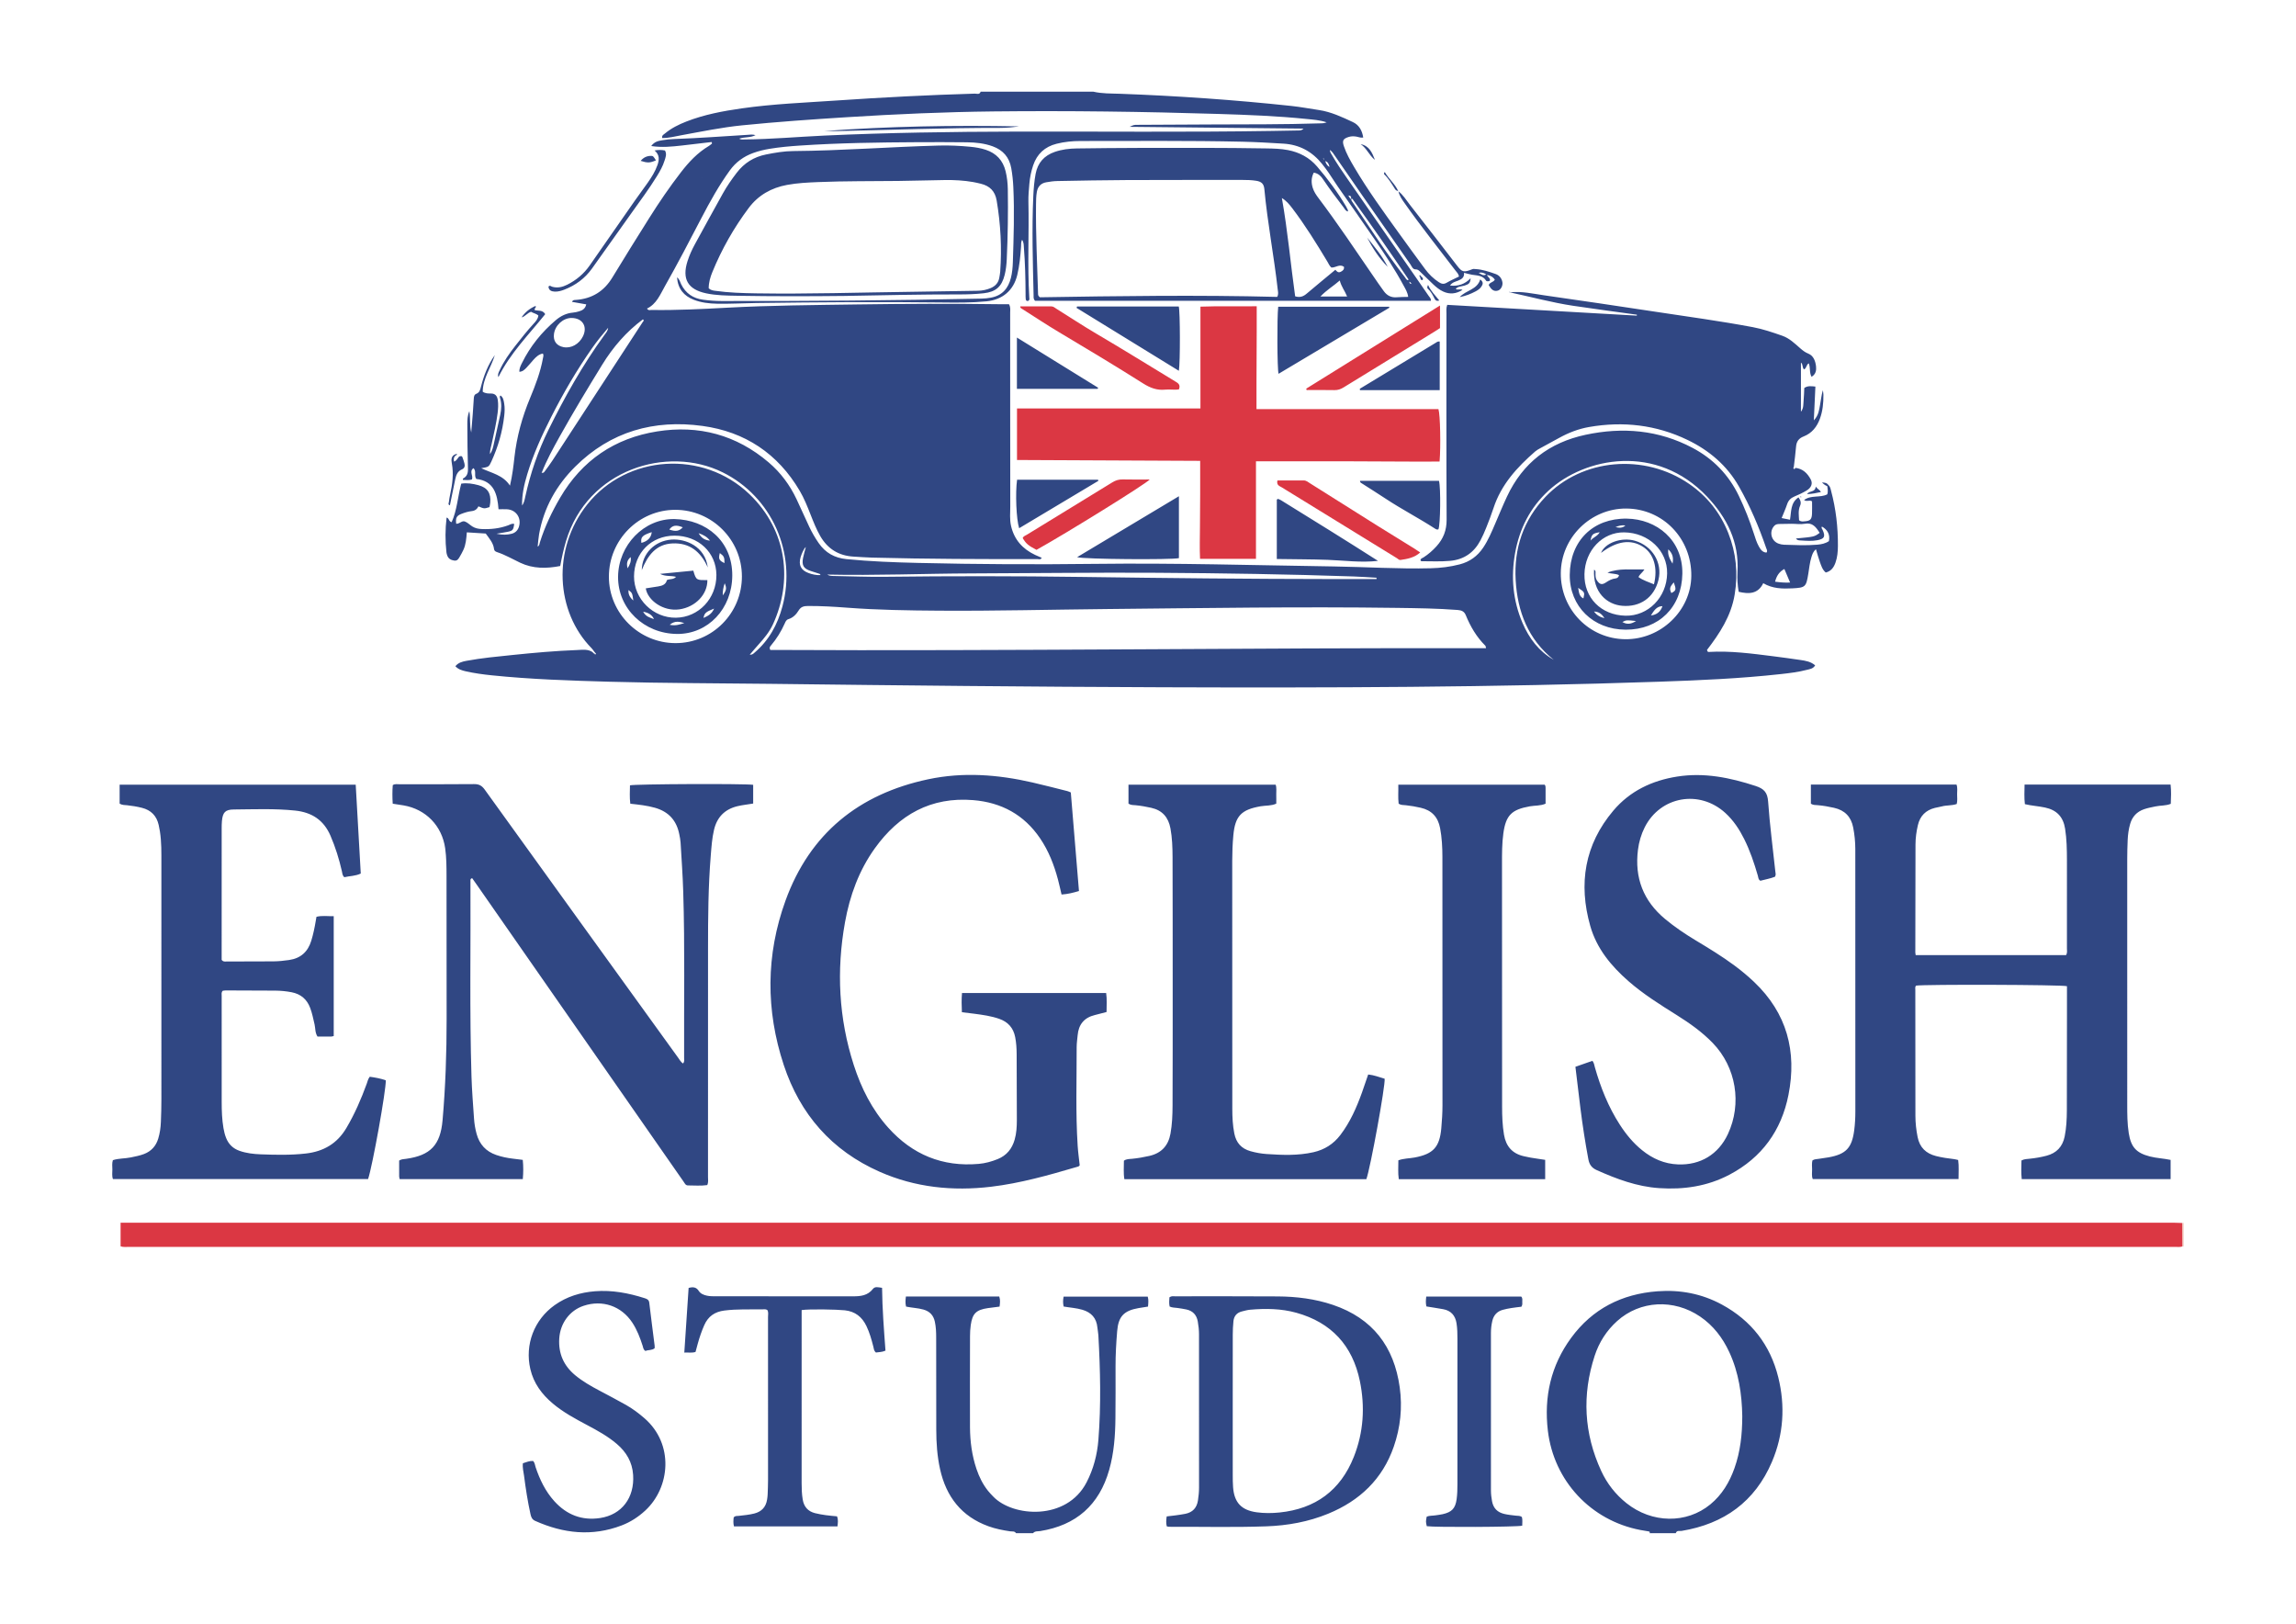
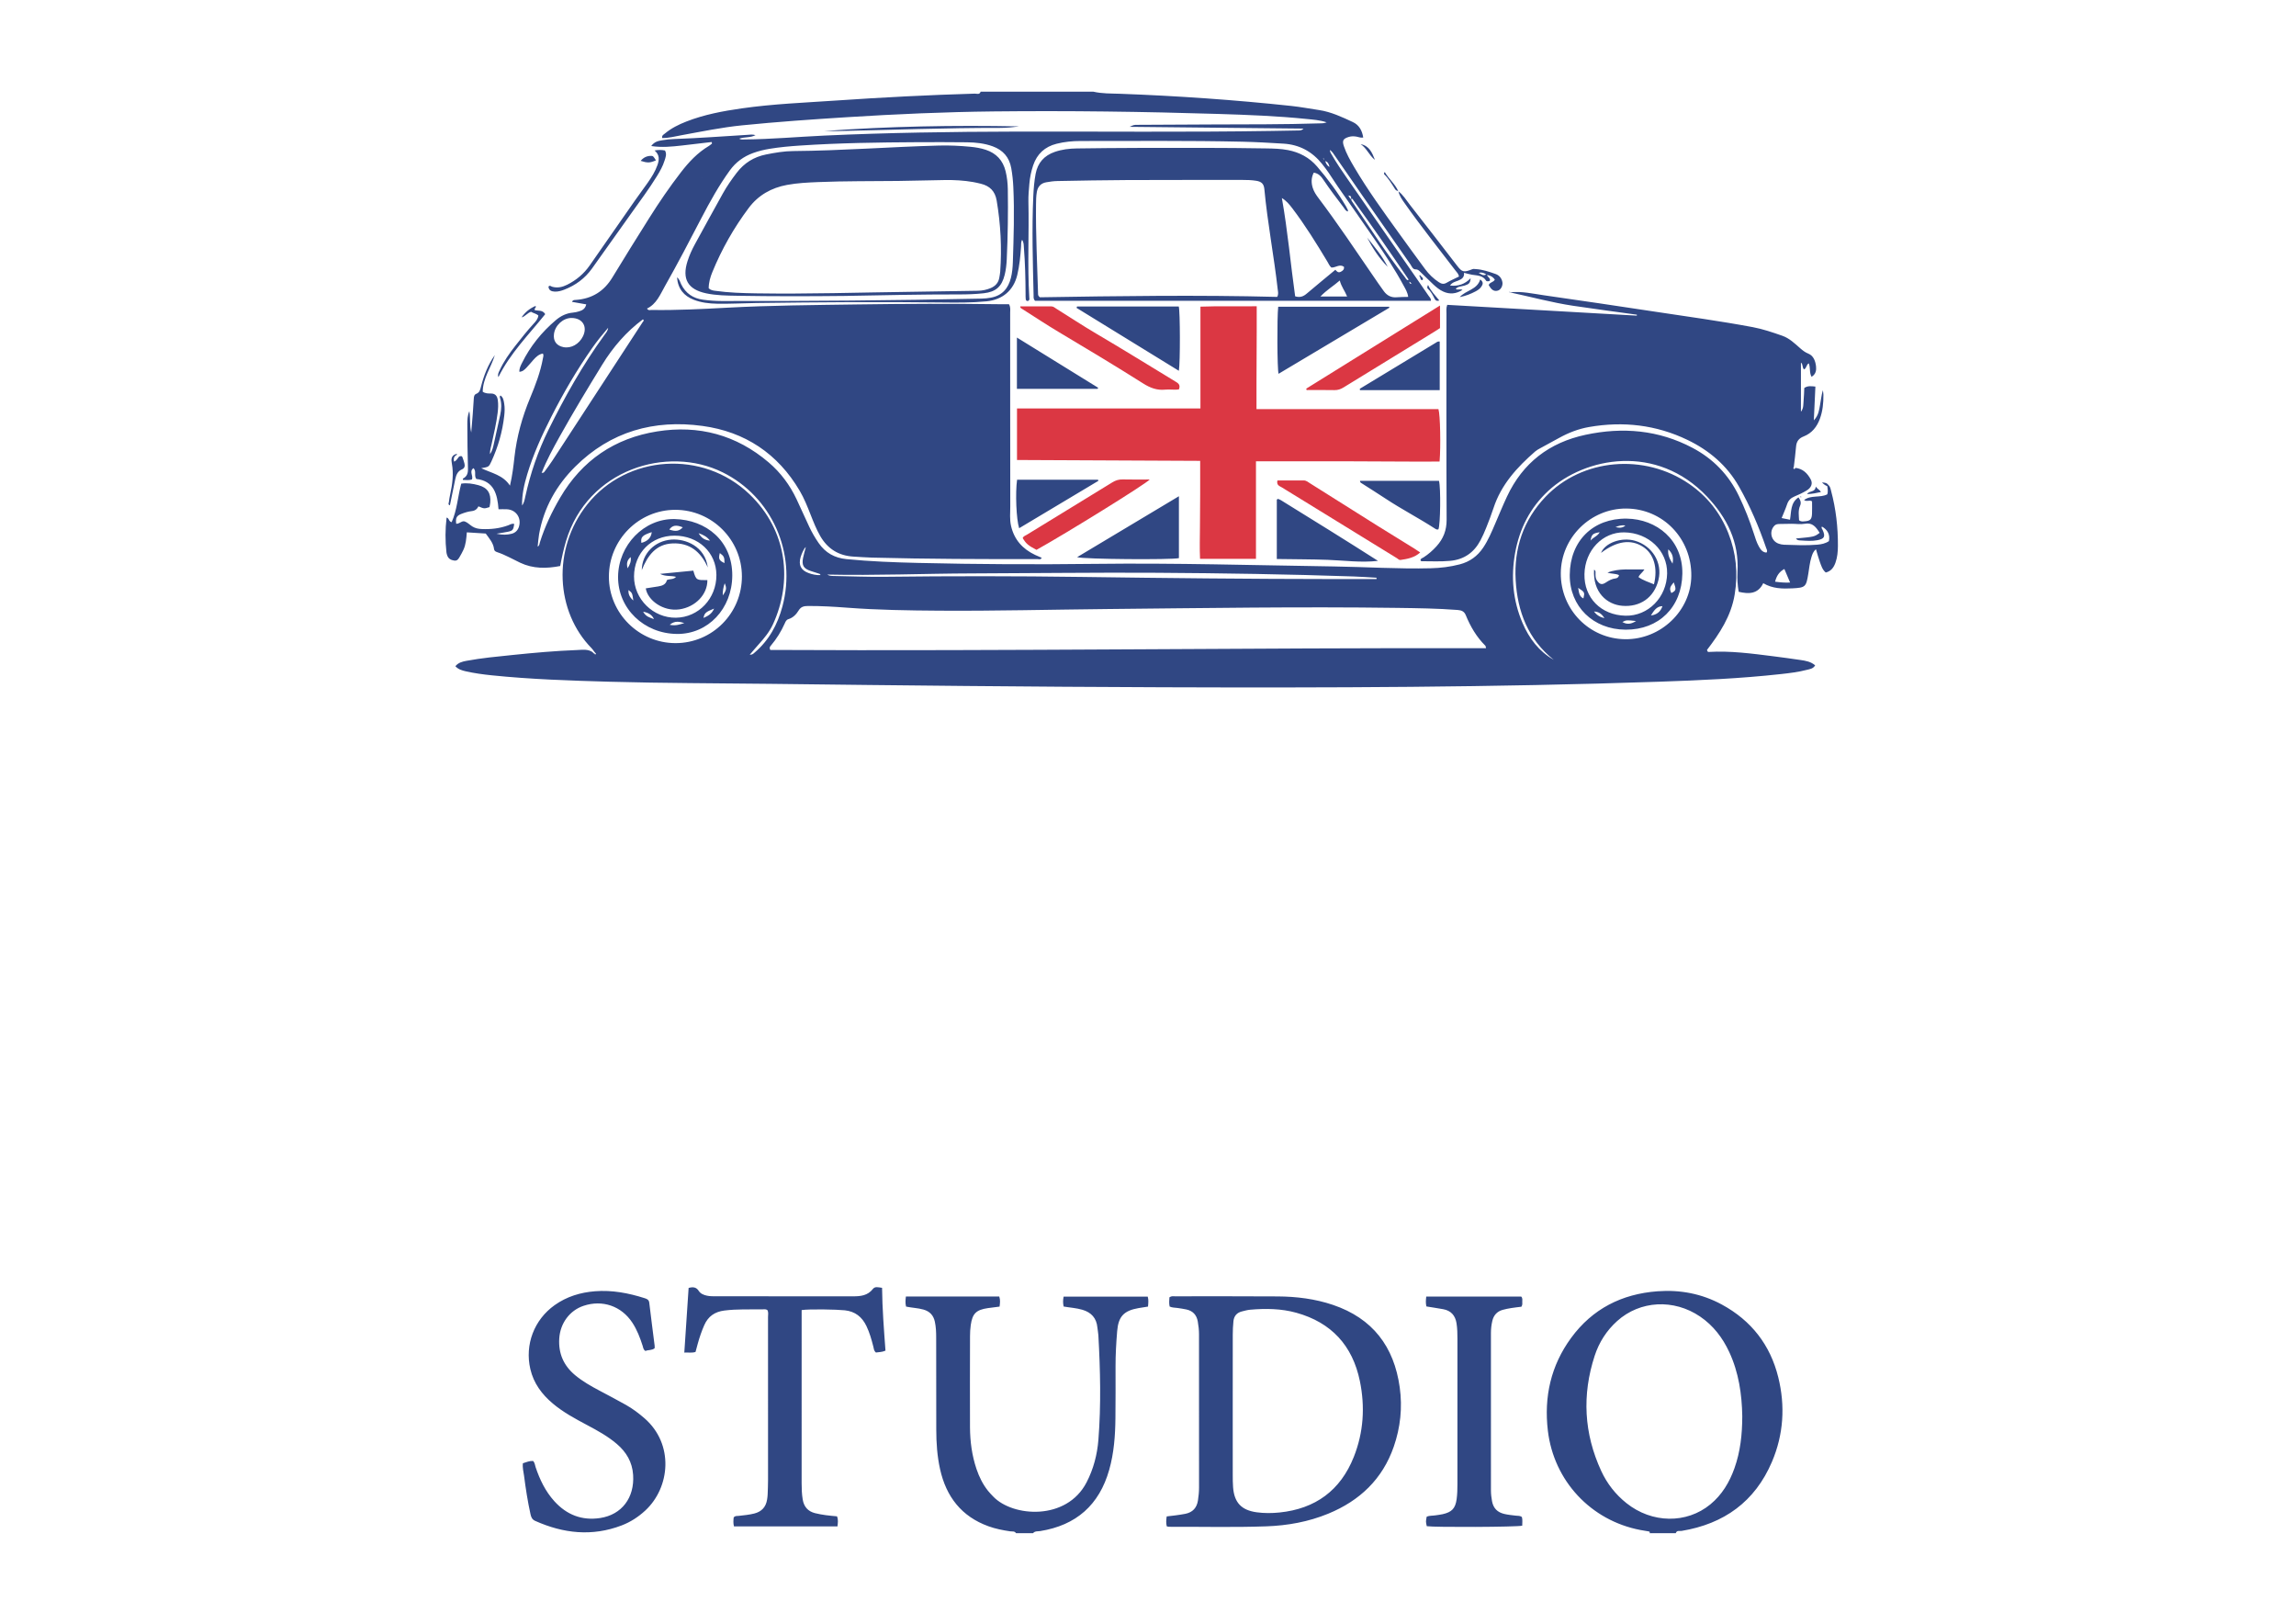
<svg xmlns="http://www.w3.org/2000/svg" xml:space="preserve" width="11.693in" height="8.268in" version="1.1" style="shape-rendering:geometricPrecision; text-rendering:geometricPrecision; image-rendering:optimizeQuality; fill-rule:evenodd; clip-rule:evenodd" viewBox="0 0 11692.91 8267.72">
  <defs>
    <style type="text/css">
   
    .fil3 {fill:#304783}
    .fil1 {fill:#F3CBBF;fill-rule:nonzero}
    .fil2 {fill:#DB3743;fill-rule:nonzero}
    .fil0 {fill:#304783;fill-rule:nonzero}
   
  </style>
  </defs>
  <g id="Layer_x0020_1">
    <g id="_1835132848576">
      <path class="fil0" d="M8872.93 7210.25c-1.97,-110.01 -17.67,-221.47 -66.47,-326.21 -33.93,-72.8 -81.22,-134.86 -148.31,-180.42 -134.09,-91.01 -305.82,-81.9 -422.24,22.71 -54.06,48.57 -92.26,108.42 -114.65,176.97 -65.18,199.61 -54.75,395.83 33.43,586.75 29.67,64.25 72.69,119.24 128.39,163.68 129.54,103.32 305.94,106.11 427.5,6.06 59.08,-48.64 96.89,-112.06 122.33,-183.31 30.26,-84.72 39.92,-172.65 40.02,-266.24zm-1609.37 -608.43l483.59 0c8.22,8.89 5.03,18.21 5.39,26.75 0.32,7.64 1.43,15.61 -4.42,25.04 -15.72,1.98 -33.28,3.75 -50.64,6.58 -15.29,2.5 -30.69,5.24 -45.56,9.54 -27.97,8.11 -45.08,27.28 -51.83,55.56 -4.9,20.6 -7.18,41.53 -7.18,62.74 0.04,266.58 0.02,533.15 0.06,799.74 0,18.92 2.11,37.56 5.58,56.24 6.68,35.96 27.72,56.65 62.85,64.8 19.57,4.53 39.42,6.35 59.26,8.76 9.64,1.18 20.13,-0.67 29.9,6.91 4.33,14.24 1.37,29.44 1.68,44.04 -24.96,7.03 -446.78,8.78 -486.03,2.58 -5.26,-23.54 -5.26,-23.54 -0.36,-48.68 14.28,-5.61 30.07,-4.28 45.25,-6.67 12.06,-1.9 24.26,-3.12 36.14,-5.82 46.19,-10.43 64.39,-28.87 71,-76.13 3.53,-25.19 4.02,-50.94 4.04,-76.44 0.28,-246.59 0.22,-493.17 0.09,-739.77 -0.01,-26.62 -0.47,-53.29 -4.65,-79.72 -6.31,-39.58 -28.1,-64.48 -68.07,-71.71 -28.21,-5.1 -56.58,-9.29 -85.26,-13.96 -4.14,-16.29 -3.08,-31.53 -0.85,-50.39zm-3181.03 68.94l0 34.81c0,282.14 0.04,564.31 -0.04,846.46 0,27.81 0.9,55.47 5.46,83.02 6.07,36.76 26.56,60.53 62.63,69.64 18.24,4.61 36.94,7.7 55.58,10.36 18.61,2.65 37.4,3.93 56.46,5.85 7.02,17.21 4.53,33.18 2.38,51.33l-527.03 0c-4.52,-16.46 -2.94,-31.58 -1.54,-45.46 7.56,-9.74 17.24,-7.22 25.68,-8.2 26.48,-3.02 53.01,-5.38 79,-11.93 37.51,-9.46 59.4,-32.93 65.44,-71.07 1.39,-8.76 2.56,-17.63 2.9,-26.46 0.93,-24.42 1.94,-48.86 1.96,-73.28 0.12,-276.61 0.12,-553.21 -0.09,-829.81 0,-11.86 3.21,-24.33 -3.3,-35.39 -8.42,-5.8 -17.6,-3.69 -26.24,-3.6 -64.35,0.91 -128.75,-2.18 -193.02,6.03 -48.53,6.19 -82.24,29.3 -102.09,74.28 -13.5,30.6 -24.15,62.02 -33.07,94.13 -3.83,13.8 -7.49,27.68 -11.46,42.39 -18.09,5.91 -35.36,2.06 -57.14,3.22 7.44,-111.72 14.71,-220.58 21.93,-329.1 22.74,-6.29 39.04,-4.46 51.62,15.09 9.39,14.53 25.32,20.83 42.21,24.39 15.41,3.25 30.93,2.93 46.46,2.93 232.17,0.03 464.33,-0.25 696.5,0.28 39.14,0.1 75.09,-3.51 101.68,-37.5 11.19,-14.32 28.07,-8.09 46.76,-5.82 1.14,106.86 9.51,212.69 17.39,319.83 -16.97,8.01 -33.53,7.04 -48.53,9.65 -11.03,-8.89 -10.92,-20.53 -13.58,-30.96 -9.06,-35.48 -18.97,-70.68 -34.92,-103.86 -22.35,-46.54 -57.4,-74.5 -110.18,-80.17 -40.37,-4.33 -180.82,-7.1 -219.82,-1.07zm-1419.59 779.84c18.04,-5.6 34.11,-12.74 51.78,-11.71 9.22,9.1 9.42,20.86 12.85,31.13 21.35,63.82 50.08,123.65 95.67,173.93 62.67,69.13 140.04,99.69 233.39,85.5 109.86,-16.71 175.47,-103.4 167.72,-219.67 -4.33,-65.13 -34.37,-115.99 -82.92,-157.46 -45.96,-39.26 -98.57,-68.14 -151.56,-96.26 -60.89,-32.32 -121.52,-64.93 -174.6,-109.58 -55.75,-46.93 -97.53,-103 -114.36,-175.39 -28.96,-124.44 19.28,-251.29 123.96,-325.67 61.51,-43.69 131,-64.71 205.33,-70.63 86.61,-6.87 170.3,9.02 252.44,35.15 11.93,3.78 22.06,7.67 23.91,23.39 8.54,72.76 18.18,145.39 27.32,218.08 0.54,4.31 0.07,8.74 0.07,13.42 -14.2,11.93 -32.33,7.57 -46.57,13.97 -11.26,-6.11 -11.52,-16.79 -14.49,-26.08 -13.25,-41.32 -28.61,-81.75 -52.7,-118.24 -55.83,-84.5 -151.83,-117.6 -248,-85.63 -70.88,23.58 -118.91,88.47 -124,165.87 -5.06,76.71 22.37,138.92 81.24,187.76 37.85,31.41 80.35,55.41 123.58,78.32 45.11,23.92 90.33,47.68 134.82,72.71 33.93,19.1 65.01,42.47 94.47,68.08 151.36,131.59 130.89,352.26 3.87,469.78 -35.5,32.83 -75.4,58.68 -120.54,75.9 -150.11,57.24 -296.37,41.06 -440.22,-23.3 -15.46,-6.91 -20.32,-18.68 -23.58,-33.36 -14.44,-65.1 -24.5,-130.93 -33.07,-197 -2.56,-19.69 -8.46,-39.15 -5.8,-63.03zm3615.03 -293.96c0,117.76 -0.08,235.52 0.07,353.28 0.03,21.09 0.1,42.26 1.74,63.26 6.11,77.96 42.44,116.4 120.02,127.11 38.69,5.33 77.65,5.01 116.4,1.06 182.6,-18.67 310.43,-112.14 378.4,-283.01 49.75,-125.07 57.88,-255.17 30.85,-386.35 -37.22,-180.64 -145.07,-298.25 -323.81,-347.78 -76.93,-21.31 -155.83,-22.32 -234.86,-15.39 -14.26,1.25 -28.33,5.32 -42.32,8.79 -25.63,6.37 -40.14,23.57 -42.85,49.26 -2.44,23.14 -3.42,46.53 -3.49,69.82 -0.33,119.99 -0.15,239.96 -0.15,359.94zm-321.28 -504c-3.86,-16.53 -1.86,-32.61 -1.07,-46.98 10.64,-7.53 19.82,-5.15 28.43,-5.15 174.32,0 348.63,-0.5 522.94,0.63 95.86,0.62 190.54,12.29 281.8,43.25 201.41,68.33 310.79,211.82 339.64,419.76 14.29,102.94 3.62,204.14 -30.31,301.97 -57.46,165.64 -173.58,275.42 -333.67,341.26 -100.81,41.49 -206.71,60.54 -314.97,64.43 -165.36,5.96 -330.85,1.65 -496.26,2.31 -3.13,0.02 -6.28,-1.29 -11.24,-2.39 -3.99,-15.98 -3.15,-31.96 -0.31,-50.4 14.71,-1.74 28.78,-3.14 42.79,-5.1 17.57,-2.47 35.22,-4.65 52.58,-8.22 36.78,-7.57 57.94,-30.24 63.74,-67.58 3.41,-22 5.63,-44 5.61,-66.28 -0.11,-259.8 -0.2,-519.64 -0.13,-779.44 0,-22.32 -2.43,-44.32 -6.32,-66.21 -5.88,-33.01 -25.06,-53.76 -57.92,-60.92 -15.15,-3.29 -30.57,-5.39 -45.92,-7.68 -13.06,-1.93 -26.65,-1.09 -39.44,-7.25zm-782.41 1154.02c-7.22,-11.69 -19.75,-7.85 -29.91,-9.39 -37.44,-5.61 -74.42,-12.81 -110.13,-25.71 -137.78,-49.81 -215.57,-150.65 -246.72,-290.79 -14.78,-66.44 -19.32,-133.97 -19.37,-201.89 -0.11,-156.61 -0.18,-313.22 -0.46,-469.83 -0.04,-26.64 -1.1,-53.18 -6.82,-79.5 -7.09,-32.68 -26.32,-52.65 -58.25,-61.62 -28.85,-8.11 -59.04,-8.7 -88.31,-15.04 -4.39,-17.79 -3.08,-33.87 -0.78,-51.19l475.43 0c5.94,16.87 4.01,32.96 1.59,51.28 -20.06,2.57 -39.68,4.79 -59.22,7.64 -59.81,8.72 -79.11,27.38 -87.54,86.25 -2.68,18.61 -3.68,37.6 -3.72,56.43 -0.36,154.39 -0.79,308.78 -0.15,463.15 0.29,72.52 9.7,143.96 32.97,213.08 13.56,40.32 32.15,78.02 58.74,111.39 8.28,10.39 17.65,19.93 26.87,29.54 99.88,104 373.49,123.78 475.02,-72.43 35.3,-68.22 54.3,-141.11 60.3,-216.65 14.07,-177.43 9.7,-355.08 -0.12,-532.62 -0.74,-13.26 -3.74,-26.41 -4.99,-39.65 -4.5,-47.85 -31.15,-76.72 -76.3,-90.04 -30.96,-9.12 -63.25,-10.86 -95.5,-16.48 -3.96,-16.82 -3.7,-32.85 -0.2,-50.5l428.39 0c4.82,16.48 2.94,32.59 1.43,50.76 -16.79,2.67 -33.04,5 -49.19,7.87 -73.74,13.11 -101.75,42.32 -107.92,117.06 -4.94,59.75 -8.48,119.63 -8.29,179.67 0.29,87.76 0.22,175.5 -0.61,263.25 -0.83,89.02 -7.29,177.48 -31.76,263.71 -50.72,178.67 -168.07,282.08 -351.32,311.48 -12.38,1.97 -26.79,-1.04 -36.47,10.79l-86.67 0zm3226.67 -0c2.83,-5.29 0.28,-8.13 -4.7,-9.03 -14.21,-2.57 -28.52,-4.53 -42.7,-7.24 -252.15,-48.39 -440.44,-250.37 -470.71,-505.5 -20.46,-172.56 15.35,-331.94 118.63,-472.82 108.42,-147.87 257.92,-223.56 439.37,-237.11 115.47,-8.64 225.85,12.09 328.14,67.58 149.61,81.18 246.41,205.18 287.22,370.13 36.26,146.48 27.03,292.01 -32.32,431.03 -86.53,202.65 -244.13,315.72 -459.81,351.36 -10.17,1.7 -24.72,-4.4 -29.79,11.6l-133.33 0z" />
-       <path class="fil1" d="M11113.48 6227.13c2.5,-0.17 4.97,-0.3 7.47,-0.47l0 120c-2.25,-0.01 -4.49,-0.03 -6.72,-0.03 -0.25,-39.83 -0.5,-79.67 -0.75,-119.5z" />
-       <path class="fil0" d="M9756.06 4863.28l765.82 0c7.42,-12.17 4.46,-23.53 4.47,-34.31 0.21,-149.97 0.33,-299.94 0.01,-449.93 -0.11,-53.31 -1.08,-106.56 -9.37,-159.5 -9.36,-59.78 -42.18,-95.02 -101.9,-107.76 -33.52,-7.15 -67.88,-8.97 -102.92,-17.22 -3.99,-33.61 -2.1,-66.17 -1.58,-99.71l743.64 0c3.82,33.38 2.24,65.13 0.97,97.99 -25.74,10.65 -52.99,7.75 -78.67,13.39 -19.5,4.28 -39.14,7.7 -58.04,14.33 -36.21,12.71 -59.5,37.67 -70.14,74.42 -7.78,26.81 -11.49,54.35 -12.7,82.13 -1.39,32.18 -2.22,64.4 -2.24,96.61 -0.14,416.61 -0.17,833.22 0.02,1249.81 0.01,48.85 0.04,97.71 7.74,146.26 11.25,70.94 38.1,100.76 107.29,118.63 34.4,8.9 70.15,9.97 105.92,17.63l0 97.67 -758.25 0c-3.68,-32.46 -1.82,-63.17 -1.33,-94.75 13.68,-7.53 28.21,-7.54 42.25,-9 28.76,-2.96 57.21,-7.82 85.15,-15.14 51.17,-13.4 82.11,-46.01 92.61,-98.19 8.82,-43.82 10.93,-88.22 11.1,-132.64 0.6,-164.42 0.46,-328.83 0.58,-493.25 0.04,-46.6 0.02,-93.19 0.02,-139.22 -24.06,-7.78 -728.54,-9.89 -769,-2.82 -5.36,6.71 -3.33,14.75 -3.33,22.25 0.06,213.31 0.21,426.61 0.44,639.92 0.03,36.74 4.13,73.04 11.33,109.11 10.54,52.72 42.54,83.5 93.83,96.44 30.25,7.63 60.93,12.01 91.83,15.61 6.54,0.75 12.93,2.75 20.78,4.49 4.7,32 1.57,63.57 1.93,97.11l-742.42 0c-6.63,-15.82 -3.13,-32.54 -3.36,-48.71 -0.24,-15.42 -2.13,-31.04 1.67,-46.22 9.89,-6.91 21.31,-6.43 32.14,-8.14 16.44,-2.57 33,-4.51 49.37,-7.44 89.5,-16 119.43,-48 131.22,-137.36 4.22,-32.06 5.86,-64.14 5.86,-96.36 -0.03,-445.49 -0.15,-890.98 -0.24,-1336.47 -0.01,-36.76 -3.78,-73.13 -10.72,-109.24 -10.58,-55.02 -43.06,-88.39 -97.81,-100.54 -27.13,-6.03 -54.36,-10.97 -82.08,-13.28 -11.97,-0.99 -24.53,0.01 -35.6,-7.57l0 -97.35 741.68 0c6.17,16.02 2.9,32.71 3.07,48.92 0.17,16.39 2.22,33.04 -1.94,49.85 -25.02,8.97 -51.32,5.53 -75.89,12.29 -11.74,3.22 -23.93,4.72 -35.74,7.71 -46.26,11.72 -75.11,40.65 -86.14,87.36 -7.67,32.58 -12.14,65.68 -12.26,98.97 -0.75,183.3 -0.75,366.61 -0.94,549.91 0,3.26 0.89,6.54 1.86,13.32zm-1886.87 1042.47l0 98.37 -745.56 0c-4.93,-32.67 -1.83,-64.33 -2.18,-96 28.17,-10.25 56.37,-9.33 83.5,-14.46 94.1,-17.81 126.74,-52.82 135.18,-148.87 3.4,-38.72 6,-77.49 5.99,-116.42 -0.15,-422 -0.06,-844.01 -0.35,-1266.02 -0.03,-48.86 -2.67,-97.63 -11.75,-145.85 -10.57,-56.11 -42.58,-91.01 -98.83,-103.64 -24.96,-5.6 -49.97,-10.21 -75.39,-12.8 -11.98,-1.22 -24.57,0.04 -36.89,-7.82 -3.91,-30.93 -0.88,-62.68 -1.68,-96.78l745.48 0c4.39,5.6 4.49,11.18 4.49,16.72 0.03,26.52 0.01,53.03 0.01,79.97 -26.86,11.54 -54.09,8.79 -79.93,13.39 -92.52,16.47 -122.21,44.79 -135.07,137.19 -7.19,51.76 -6.97,104.13 -6.97,156.32 -0.04,412.01 0.04,824.02 0.5,1236.04 0.06,47.71 1.67,95.4 9.71,142.74 10.02,58.93 42.13,96.08 101.22,109.44 22.75,5.14 45.53,9.68 68.69,12.48 13.04,1.59 26,3.89 39.82,5.99zm-2122.12 -1813.69l0 -96.64 749.58 0c5.65,16.47 2.4,33.17 2.96,49.47 0.53,15.44 0.11,30.94 0.11,47.02 -26.31,12.01 -53.65,8.86 -79.49,13.39 -98.3,17.19 -129.96,48.78 -139.15,147.8 -4,43.06 -5.65,86.49 -5.68,129.75 -0.26,420.94 -0.11,841.88 0.39,1262.81 0.04,42.15 2,84.32 10.31,125.97 9.39,47.06 35.93,77.01 82.71,90.03 26.93,7.5 54.17,12.47 81.79,14.35 79.86,5.43 159.74,8.72 238.72,-9.25 56.28,-12.8 101.81,-41.59 137.04,-87.91 49.72,-65.38 82.18,-139.22 109.71,-215.7 10.83,-30.06 20.86,-60.4 31.78,-92.13 30.43,2.99 56.92,13.91 83.78,21.56 4.25,34.08 -72.42,454.82 -93.13,511.41l-1232.4 0c-5.39,-31.68 -2.03,-62.43 -2.4,-93.82 12.75,-9.56 27.61,-8.46 41.48,-9.86 29.87,-3 59.36,-8.02 88.6,-14.76 60.67,-14.03 96,-51.59 107.12,-113.04 8.57,-47.25 10.39,-94.99 10.59,-142.65 0.82,-191.03 0.71,-382.07 0.69,-573.1 0,-231.01 0.07,-462.02 -0.68,-693.04 -0.17,-48.79 -1.79,-97.65 -10.75,-145.97 -10.39,-55.97 -41.11,-91.92 -97.7,-104.57 -26.03,-5.8 -52.17,-10.54 -78.72,-13.09 -12,-1.15 -24.6,0.12 -37.26,-8.03zm2276.08 1339.78c31.41,-10.98 59.22,-20.72 86.75,-30.36 8.62,11.36 9.46,22.65 12.46,33.17 29.36,103.04 68.65,201.79 127.08,292.15 31.53,48.78 68.08,93.33 113.54,129.98 53.33,43 113.13,69.43 182.57,72.13 114.01,4.43 205.75,-50.99 254.09,-154.24 72.72,-155.32 42.02,-340.81 -76.98,-463.89 -54.46,-56.32 -117.96,-101.13 -183.97,-142.53 -84.72,-53.13 -169.52,-106.14 -245.13,-172.22 -88.54,-77.36 -162.21,-166.47 -194.74,-281.05 -61,-214.94 -29.14,-414.32 117.61,-587.68 84.53,-99.85 196.83,-153.11 325.15,-173.25 137.57,-21.58 268.96,5.25 399.31,47.94 42.54,13.94 60.42,32.76 63.67,79.54 8.25,118.48 24.02,236.43 36.57,354.62 0.92,8.59 4.39,17.42 -1.49,27.93 -23.18,9.26 -49.28,13.74 -74.54,20.43 -10.96,-5.76 -10.33,-16.89 -12.99,-26.07 -18.61,-64.09 -39.79,-127.22 -69.8,-187.06 -24.57,-49.04 -54.47,-94.26 -95.18,-131.56 -132,-120.9 -331.41,-85.61 -411.15,72.78 -18.14,36.03 -29.21,74.35 -34.26,114.25 -18.03,142.41 27.03,260.11 137.89,352.28 48.86,40.61 101.22,76.01 155.56,108.66 67.63,40.65 134.98,81.64 198.44,128.7 34.83,25.85 68.11,53.48 99.57,83.39 167.03,158.71 218.74,353.53 174.97,575.15 -35.85,181.44 -135.56,319.25 -300.42,406.21 -112.07,59.1 -232.79,76.94 -358.41,68.42 -112.82,-7.64 -216.25,-46.35 -318.06,-91.93 -24.85,-11.14 -37.06,-27.93 -42.01,-54.2 -16.28,-86.24 -29.53,-172.9 -40.54,-259.93 -8.79,-69.29 -16.76,-138.68 -25.56,-211.78zm-7413.89 -1340.19l0 -96.08 1202.3 0c8.56,150.56 17.1,300.96 25.7,452.29 -27.6,13.21 -56.76,12.18 -83.57,18.64 -10.61,-9.06 -10.36,-20.68 -12.76,-31.22 -14.06,-61.76 -32.78,-121.76 -57.98,-180.18 -34.53,-80 -95.5,-119.02 -179.75,-127.85 -104.21,-10.92 -208.68,-6.32 -313.03,-5.53 -43.44,0.32 -56.07,15.17 -60.01,59.08 -1.1,12.14 -1.25,24.42 -1.26,36.63 -0.09,216.64 -0.07,433.28 -0.09,649.93 0,7.61 0,15.22 0,20 7.79,10.57 16.15,8.4 23.59,8.39 79.98,-0.09 159.97,-0.24 239.96,-0.71 26.69,-0.15 53.15,-3.08 79.63,-6.83 59.32,-8.42 96.12,-41.97 113.35,-98.56 10.04,-32.97 17.04,-66.59 22.67,-100.52 1.06,-6.47 2.24,-12.92 3.64,-21.02 28.86,-7.22 57.31,-2.39 87.92,-3.03l0 610.2c-4.68,1.02 -8.85,2.65 -13.04,2.71 -23.25,0.24 -46.5,0.11 -69.52,0.11 -13.09,-20.04 -10.33,-42.11 -15.03,-62.22 -6.54,-28.11 -12.11,-56.43 -22.22,-83.49 -16.49,-44.12 -47.79,-70.97 -94.42,-80.03 -27.39,-5.32 -55.04,-8 -82.81,-8.25 -84.43,-0.78 -168.86,-0.82 -253.3,-1 -5.41,-0.02 -10.81,1.31 -15.14,1.86 -7.9,8.65 -5.14,17.98 -5.14,26.54 -0.15,179.99 -0.28,359.96 0.06,539.94 0.08,44.43 1.44,88.87 9.04,132.85 3.06,17.56 7.19,34.79 14,51.33 13.01,31.63 35.37,52.89 67.86,64.25 35.08,12.28 71.68,16.39 108.12,17.76 76.54,2.91 153.13,4.63 229.65,-4.18 89.71,-10.31 158.96,-50.14 205.93,-129.14 42.8,-71.97 75.6,-148.12 104.22,-226.43 4.15,-11.37 6.17,-23.74 15.28,-35.29 27.2,3.83 55.04,8.68 81.64,18.13 1.82,49.3 -67.5,436.06 -90.2,502.82l-1299.37 0c-5.87,-16.08 -2.82,-32.76 -2.89,-48.92 -0.06,-15.33 -2.68,-30.97 2.57,-47.25 29.5,-9.8 61.1,-7.65 91.33,-13.97 22.85,-4.77 45.71,-8.96 67.56,-17.42 36.68,-14.18 60.46,-40.41 71.94,-77.79 8.51,-27.76 12.47,-56.44 13.65,-85.33 1.56,-37.72 2.57,-75.52 2.6,-113.26 0.17,-401.07 0.21,-802.14 -0.03,-1203.2 -0.03,-54.4 0.99,-108.93 -7.48,-162.96 -1.72,-10.96 -3.82,-21.88 -6.25,-32.7 -10.51,-46.78 -39.01,-75.93 -85.68,-87.56 -24.83,-6.19 -49.94,-10.32 -75.36,-13.06 -11.98,-1.28 -24.59,0.14 -37.86,-8.5zm4289.39 1062.31c-1.47,-33.8 -2.24,-64.54 0.53,-97.67l734.17 0c4.78,32.14 1.76,63.83 2.04,96.64 -20.99,5.46 -40.15,10.75 -59.46,15.41 -54.49,13.11 -83.07,48.03 -87.85,103.3 -1.72,19.91 -4.97,39.83 -4.94,59.74 0.31,167.75 -5.68,335.56 5.11,503.14 2.12,33.11 6.87,66.06 10.4,98.93 -3.93,6.69 -11.13,7.35 -17.26,9.14 -142.78,41.83 -285.87,82.44 -434.19,100.04 -195.65,23.24 -386.14,3.74 -567.53,-76.29 -243.8,-107.59 -405.37,-292.75 -488.17,-543.36 -92.13,-278.85 -91.4,-561.06 8.87,-837.3 123.91,-341.26 373.21,-542.82 726.07,-617.69 178.11,-37.81 355.65,-24.31 531.79,16.22 59.43,13.68 118.47,29.09 177.65,43.88 5.29,1.32 10.24,4 17.43,6.89 13.78,166.33 27.58,333.09 41.57,501.91 -29.5,8.79 -57.81,15.93 -88.68,17.78 -6.35,-26.71 -11.64,-51.56 -18.17,-76.07 -19.81,-74.49 -47.44,-145.63 -91,-209.85 -81.67,-120.41 -196.89,-182.83 -340.26,-194.67 -215.38,-17.78 -378.36,73.93 -501.26,245.06 -81.15,112.99 -127.7,241.13 -152.11,376.83 -44.22,245.74 -32.26,488.83 44.76,727.29 37.89,117.32 92.47,226.18 175.44,318.67 123.07,137.2 276.35,200.6 461.04,184.32 33.39,-2.94 65.36,-11.78 96.47,-24.4 45.75,-18.57 73.03,-52.71 86.33,-99.21 9.28,-32.39 11.09,-65.75 11.12,-99.08 0.08,-112.21 -0.35,-224.42 -1,-336.63 -0.18,-28.87 -1.97,-57.65 -7.53,-86.19 -9.14,-46.94 -36.42,-77.35 -81.08,-93.02 -41.18,-14.44 -84.13,-20.26 -127.08,-25.97 -19.74,-2.62 -39.52,-4.86 -63.24,-7.76zm-1296.87 880.26c-32.29,4.74 -65.41,1.68 -98.4,1.69 -11.82,0 -16.14,-10.75 -21.72,-18.74 -31.89,-45.44 -63.53,-91.09 -95.26,-136.65 -319.31,-458.42 -638.6,-916.83 -957.92,-1375.23 -8.13,-11.67 -16.39,-23.22 -23.97,-33.96 -10.17,2.99 -8.64,9.17 -8.61,14.33 1.71,332.13 -4.82,664.31 5.28,996.39 2.15,71.01 8.1,141.94 12.83,212.86 1.78,26.61 6.13,52.94 13.25,78.75 14.68,53.21 47.46,89.24 100.02,107.26 27.47,9.42 55.58,15.32 84.35,18.68 16.4,1.9 32.79,4.04 50.72,6.28 3.35,33.14 3.14,64.65 0.12,97.94l-627.09 0c-1.07,-5.64 -2.5,-9.8 -2.54,-13.98 -0.19,-26.57 -0.1,-53.14 -0.1,-80.47 11.57,-7.58 24.02,-7.32 35.71,-8.94 124.03,-17.25 174.33,-70.39 185.36,-195.85 15.08,-171.67 20.82,-343.7 20.71,-515.97 -0.17,-242.17 -0.18,-484.33 -0.5,-726.51 -0.06,-47.75 -0.14,-95.54 -6.89,-143.01 -16.24,-114.21 -98.29,-198.85 -211.92,-218.26 -17.43,-2.97 -34.96,-5.46 -55.22,-8.58 -2.02,-32.09 -2.28,-63.67 0.24,-94.6 11.8,-7.4 23.18,-4.37 33.94,-4.4 126.64,-0.24 253.29,0.59 379.92,-0.78 25.15,-0.28 39.76,7.63 54.39,27.96 327.74,455.22 656.22,909.89 984.64,1364.62 7.44,10.31 13.61,21.94 24.79,29.99 9.18,-8.94 6.12,-18.28 6.09,-26.47 -1.22,-283.26 4.24,-566.57 -4.59,-849.76 -2.6,-83.25 -8.58,-166.39 -13.49,-249.54 -0.78,-13.24 -3.75,-26.37 -6.19,-39.46 -13.36,-71.22 -54.18,-117.1 -124.58,-136.94 -40.64,-11.46 -82.36,-15.83 -125.2,-20.49 -4.25,-32.43 -1.98,-63.18 -1.69,-93.56 23.87,-6.89 577.92,-9.25 627.44,-2.75l0 95.47c-27.54,4.72 -53.97,7.21 -79.86,13.4 -64.93,15.56 -104.25,55.79 -119.54,120.32 -10.29,43.43 -13.09,87.81 -16.7,132.06 -12.81,157.37 -13.83,315.11 -13.81,472.87 0.07,387.7 0.06,775.39 -0.13,1163.1 0,13.02 2.93,26.5 -3.86,40.94z" />
-       <path class="fil2" d="M11113.48 6227.13c0.25,39.83 0.5,79.67 0.75,119.5 -11.91,4.1 -24.24,2.32 -36.37,2.32 -3473.98,0.06 -6947.98,0.06 -10421.97,-0.04 -13.14,0 -26.48,2.04 -41.74,-2.76l0 -120.37 40.79 0c2865.18,0.01 5730.36,0.01 8595.54,0.01 607.71,0 1215.4,-0.01 1823.1,0.06 13.3,0 26.61,0.85 39.9,1.29z" />
      <path class="fil2" d="M6396.33 2845.53l-284.87 0c-2.63,-55.36 -0.54,-110.31 -0.39,-165.17 0.15,-54.43 0.86,-108.85 1.06,-163.28 0.21,-55.32 0.04,-110.64 0.04,-170.57 -311.89,-1.47 -621.12,-2.93 -932.85,-4.41l0 -262.56 934.21 0 0 -518.21c96.41,-3.76 189.04,-0.58 286.57,-2.04 0.58,174.36 -1.72,346.83 -1.1,523.83l926.63 0c9.32,28.58 12.26,191.32 5.76,266.97 -154.57,1.14 -309.58,-1.32 -464.58,-1.28 -155.2,0.04 -310.37,0.01 -470.47,0.01l0 496.68zm-1117.72 -45.87c-42.26,-21.94 -53.49,-31.57 -70.29,-60.03 4.14,-10.17 14.59,-12.86 22.75,-17.86 144.56,-88.68 289.39,-176.91 433.81,-265.79 16.72,-10.29 33.21,-15.38 53,-14.86 45.24,1.17 90.51,0.36 137.24,0.36 -16.03,20.61 -428.07,275.98 -576.5,358.18zm1226.96 -353.36c45.57,0 89.75,0.06 133.92,-0.03 13.29,-0.03 22.59,8.6 32.75,14.97 113.65,71.39 227.06,143.21 340.78,214.5 62.94,39.47 126.42,78.13 189.58,117.25 9.33,5.78 18.32,12.11 30.15,19.98 -29.88,26.89 -65.02,33.03 -100.49,38.17 -7.37,1.07 -11.79,-5.06 -17.36,-8.48 -195.56,-120.31 -391.21,-240.44 -586.68,-360.89 -11.26,-6.93 -28.53,-10.61 -22.65,-35.47zm146.7 -467.43c225.11,-139.87 450.21,-279.75 681.33,-423.36l0 61.43 0 53.57c-10.33,6.64 -19.5,12.78 -28.89,18.54 -154.14,94.51 -308.36,188.87 -462.33,283.61 -14.63,9 -29.13,14.03 -46.71,13.67 -47.08,-0.97 -94.24,-0.33 -141.36,-0.33 -0.67,-2.38 -1.35,-4.75 -2.04,-7.13zm-1456.16 -419.05c52.67,0 105.5,-0.14 158.32,0.13 10.56,0.06 18.28,7.62 26.64,12.85 66.87,41.72 132.69,85.25 200.61,125.18 134.97,79.37 268.04,161.85 401.86,243.11 14.47,8.78 30.28,16.29 20.5,41.39 -22.14,4.01 -46.44,-1.02 -70.14,1.44 -41.9,4.35 -76.61,-9.11 -111.96,-31.44 -140.79,-88.96 -283.57,-174.71 -426.68,-259.92 -64.82,-38.6 -127.78,-80.31 -191.49,-120.78 -3.3,-2.09 -8.29,-3.48 -7.67,-11.96z" />
      <path class="fil3" d="M7948.7 2918.63c1.08,-181 151.54,-329.94 332.69,-329.32 187.29,0.64 334.18,152.61 331.99,343.42 -2.04,177.08 -155.02,323.64 -336.03,321.96 -183.69,-1.71 -329.75,-151.06 -328.65,-336.06zm1330.25 -462.13c9.32,9.71 17.37,15.31 26.83,18.88 1.82,14.11 4.94,28.28 -0.25,41.83 -36.9,18.56 -81.75,2.07 -117.78,28.67 13.86,10.68 28.35,-2.39 40.56,7.06 0,20.6 0.7,41.51 -0.17,62.37 -1.21,29.46 -8.9,37.06 -37.89,39.02 -8.56,0.57 -17.67,2.83 -28.04,-5.44 -0.99,-23.18 -5.56,-49.03 4.86,-72.92 7.31,-16.81 2.53,-28.37 -7.85,-43.58 -41.57,27.97 -36.09,73.04 -43.24,113.9 -15.32,-3.06 -27.94,-5.57 -42.51,-8.48 10.04,-25.06 20.13,-47.24 27.8,-70.24 6.46,-19.43 18.2,-31.59 36.97,-39.42 21.41,-8.94 42.74,-18.74 62.53,-30.75 23.89,-14.51 32,-35.4 20.85,-56.25 -16.65,-31.11 -40.43,-55.04 -78.41,-58.89 -1.8,2.96 -2.71,8.28 -7.79,4.79 -4.28,-2.92 -1.4,-6.87 0.07,-10.35 3.87,-34.18 8.58,-68.29 11.35,-102.56 2.1,-26.22 13.78,-42.25 38.82,-52.04 41.82,-16.36 67.78,-48.98 82.81,-90.61 14.17,-39.22 18.18,-80.02 17.71,-121.37 -0.1,-7.86 -1.85,-15.71 -2.83,-23.57 -7.39,25.83 -9.76,51.07 -14.42,75.86 -4.72,25.09 -6.89,51.69 -31.58,77.82 2.89,-62.1 5.4,-116.83 7.96,-171.93 -22.17,-2.41 -39.65,-4.72 -56.61,7.18 -1.04,20.71 -1.29,41.8 -3.36,62.71 -1.93,19.59 0.8,40.21 -13.68,58.22l0 -250.31c11.87,9.1 5.28,26.37 16.14,34.7 13.06,-6.68 10.56,-22.76 23.6,-31.04 9.74,22.47 1.91,47.21 14.48,68.74 22,-13.1 24.78,-33.93 22.74,-52.54 -2.94,-26.71 -12.56,-54.71 -39.31,-65.4 -16.4,-6.56 -28.41,-16.08 -40.72,-26.79 -28.43,-24.76 -55.11,-51.46 -92.17,-64.36 -49.32,-17.17 -98.67,-34.12 -150.07,-43.76 -165.87,-31.14 -333.1,-53.82 -499.92,-79.08 -187.68,-28.43 -375.43,-56.39 -563.37,-83.13 -56.89,-8.08 -113.6,-21.69 -171.93,-15.03 -0.38,0.04 -1.43,-1.44 -1.28,-1.94 1.29,-4.24 -4.96,1.64 -2.86,1.53 109.29,23.33 215.11,52.35 323.5,68.71 108.41,16.36 217.14,30.47 325.75,45.59 -0.15,1.59 -0.29,3.19 -0.43,4.79 -322.14,-18.33 -644.28,-36.67 -965.5,-54.96 -6.12,17.39 -3.79,30.75 -3.8,43.83 -0.14,349.98 -0.96,699.97 0.76,1049.96 0.28,54 -16.6,97.06 -51.54,135.58 -19.51,21.53 -41.14,40.46 -65.53,56.28 -6.06,3.93 -14.36,5.74 -15.96,13.03 0.21,6.29 4.37,6.76 7.1,6.76 47.72,0.03 95.39,2.46 143.15,-1.83 71.64,-6.44 122.49,-42.35 155.41,-104.9 10.83,-20.58 20.33,-41.98 28.93,-63.61 13.13,-33 26.15,-66.14 37.11,-99.9 38.92,-119.92 120.26,-208.36 212.56,-288.8 7.43,-6.47 16.47,-11.29 25.2,-16.11 32.08,-17.72 64.44,-34.93 96.53,-52.68 48.03,-26.58 98.67,-46.19 152.79,-55.59 173.58,-30.15 341.17,-11.15 500.57,65.53 110.74,53.26 201.52,130.19 262.72,238.01 56.63,99.74 101.48,204.99 138.72,313.44 2.35,6.85 7.89,13.97 1.17,22.49 -20.36,-1.09 -30.25,-16.03 -38.92,-31.54 -11.4,-20.46 -18.07,-42.92 -25.28,-65.1 -21.26,-65.56 -46.33,-129.58 -76.24,-191.74 -51.86,-107.83 -131.17,-189.54 -236.53,-245.11 -172.68,-91.08 -355.35,-106.69 -544.12,-66.39 -184.8,39.44 -320.15,142.96 -400.63,315.21 -21.14,45.26 -40.11,91.56 -59.83,137.49 -17.98,41.85 -35.51,83.86 -61.08,121.96 -29.11,43.39 -68.44,71.87 -119.13,85.1 -48.64,12.68 -98.08,18.65 -148.21,19.93 -164.5,4.17 -328.72,-6.79 -493.11,-9.26 -404.31,-6.06 -808.53,-18.08 -1212.98,-13.14 -301.07,3.67 -602.15,2.44 -903.2,-4.76 -122.15,-2.93 -244.22,-7.32 -365.97,-19.35 -60.69,-5.99 -107.22,-32.08 -141.71,-81.89 -18.4,-26.6 -34.58,-54.36 -48.22,-83.58 -21.61,-46.29 -42.36,-92.99 -64.14,-139.2 -34.09,-72.35 -80.94,-135.51 -141.71,-187.39 -164.78,-140.72 -356.65,-191.93 -568.52,-158.22 -216.24,34.4 -382.85,147.39 -494.22,337.9 -42.14,72.07 -77.86,147.14 -102.89,227.03 -2.36,7.58 -1.87,17.17 -11.36,21.41 2.39,-21.12 3.64,-42.15 7.26,-62.76 23.78,-134.76 88.13,-248.93 184.03,-344.28 180.15,-179.11 401.52,-240.92 648.28,-207.18 215.82,29.51 383.17,140.4 494.94,330.13 22.59,38.37 39.01,79.71 55.29,121.06 14.65,37.17 29.19,74.4 49.18,109.19 37.89,65.93 94.72,100.93 170.64,105.03 31.06,1.68 62.1,4.26 93.18,5.06 281.02,7.21 562.11,7.97 843.2,7.56 6.56,-0.01 15.22,4.43 21.09,-6.58 -11.64,-5.08 -22.69,-9.56 -33.47,-14.65 -63.88,-30.22 -106.72,-77.54 -122.83,-147.93 -7.6,-33.18 -3.82,-66.42 -3.89,-99.51 -0.65,-328.88 -0.36,-657.75 -0.54,-986.64 -0.01,-12.9 3.06,-26.46 -5.97,-42.4 -12.89,0 -27.11,0.17 -41.33,-0.03 -244.42,-3.36 -488.83,-2.46 -733.23,1.07 -219.96,3.18 -439.97,4.72 -659.67,16.51 -128.72,6.9 -257.38,13.72 -386.33,11.61 -6.89,-0.11 -15.42,4.6 -23,-7.08 48.76,-23.33 67.1,-71.46 91.42,-114.36 64.62,-114 125.09,-230.28 185.62,-346.48 43.63,-83.79 89.49,-166.25 145.04,-242.96 30.33,-41.91 70.1,-70.65 118.35,-88.28 27.22,-9.94 55.28,-16.69 83.85,-21.4 51.59,-8.52 103.6,-13.13 155.71,-16.61 198.54,-13.28 397.39,-16 596.28,-17.08 84.44,-0.46 168.87,-0.37 253.31,0.53 44.54,0.49 88.78,5.09 131.12,20.56 52.39,19.15 84.33,55.46 94.31,110.92 5.72,31.79 9.01,63.81 10.54,96 6.07,127.76 1.77,255.49 -2.37,383.2 -0.87,26.65 -3.28,53.28 -9.75,79.28 -13.52,54.13 -44.53,90.38 -101.76,101.07 -15.42,2.89 -30.71,4.47 -46.25,4.81 -442.08,9.56 -884.23,13.17 -1326.43,12.36 -31.21,-0.06 -62.18,-2.51 -93.02,-6.56 -50.87,-6.68 -88.9,-32.08 -112.01,-78.87 -5.61,-11.36 -7.79,-25.03 -21.06,-35 4.54,58.26 34.65,94.46 85.64,114.19 37.69,14.6 77.47,19.1 117.61,19.93 66.68,1.39 133.29,-2.71 199.92,-3.59 314.39,-4.15 628.78,-6.59 943.2,-2.72 76.58,0.94 153.17,1.67 229.72,-5.82 80.47,-7.85 137.7,-54.35 156.79,-134.42 11.39,-47.78 16.02,-96.36 19.28,-145.18 0.71,-10.44 -1.22,-21.43 5.14,-33.82 9.11,13.39 8.28,26.92 9.28,39.69 6.26,78.68 8.1,157.53 8.5,236.43 0.06,8.87 -0.21,17.82 0.87,26.58 1.03,8.19 6.57,10.61 14.25,7.76 6.47,-5.22 4.14,-12.25 3.75,-18.58 -9.78,-162.1 -0.6,-324.36 -4.4,-486.53 -0.71,-29.89 2.24,-59.93 4.79,-89.81 2.75,-32.15 9,-63.72 19.43,-94.44 19.82,-58.46 59.57,-94.96 119.29,-109.96 40.11,-10.1 81,-14.06 122.22,-14.03 274.42,0.21 548.86,-2.65 823.25,3.53 69.96,1.57 139.83,5.61 209.71,9.86 82,4.98 146.52,40.43 197.08,103.59 11.78,14.72 23.13,29.86 33.81,45.42 16.32,23.75 31.4,48.35 47.85,72 61.39,88.33 123.83,175.94 184.53,264.76 52.63,77 104.71,154.46 148.79,236.85 9.18,17.15 20.28,33.82 23.44,57.72 -20.8,0.61 -39.37,0.21 -57.75,1.9 -28.38,2.6 -50.02,-8.6 -66.18,-30.67 -19.03,-25.97 -37.15,-52.6 -55.35,-79.15 -91.04,-132.85 -180.63,-266.72 -277.63,-395.37 -12.1,-16.04 -23.26,-32.67 -29.28,-52.03 -8.09,-26.1 -7.94,-51.6 5.24,-77.32 25.82,3.93 38.74,20.74 50.43,38.17 31.54,47.11 66.07,92.03 100.33,137.14 6.41,8.44 10.67,19.42 22.68,22.46 0.32,-2.32 1.46,-4.8 0.74,-6.46 -2.63,-6.08 -5.56,-12.08 -8.92,-17.79 -42.87,-73.04 -93.43,-140.64 -148.4,-204.82 -38.93,-45.42 -89.48,-72.14 -148.18,-83.54 -36.18,-7.03 -72.83,-7.89 -109.51,-8.51 -217.74,-3.75 -435.52,-2.91 -653.28,-2.56 -104.43,0.18 -208.86,1.37 -313.29,2.72 -37.89,0.49 -75.36,5.1 -111.48,17.56 -54.04,18.64 -87.03,55.58 -97.61,112.06 -6.97,37.21 -10.03,74.83 -11.76,112.6 -7.74,168.85 -2.4,337.68 1.5,506.5 0.2,8.67 -1.65,18 7.42,26.93l2015.76 0c1.64,-12.01 -6.39,-17.78 -11.03,-24.65 -20.44,-30.26 -41.47,-60.11 -62.29,-90.1 -117.83,-169.7 -235.65,-339.4 -353.54,-509.06 -26.62,-38.32 -53.01,-76.78 -76.36,-117.24 -4.57,-7.92 -11.07,-15.39 -10.88,-27.04 12.63,9.13 19.17,20.92 26.68,31.76 46.82,67.56 93.26,135.37 140.2,202.85 80.56,115.8 161.3,231.46 242.28,346.97 7.33,10.49 12,26.86 27.08,26.65 13.92,-0.19 19.63,8.5 27.29,15.78 20.93,19.9 41.27,40.44 62.3,60.24 15.41,14.48 31.86,28 51.19,36.87 33.53,15.39 65.61,11.86 98.04,-8.31 -12.32,-6.97 -24.11,2.94 -34.52,-5.53 12.89,-13.67 30.93,-11.83 46.29,-16.89 22.43,-7.38 27.76,-13.13 29.75,-37.09 -29.04,30.04 -62.71,41.83 -104.89,37.2 10.93,-16.43 26.94,-19.47 40.69,-24.82 18.79,-7.31 33.11,-16.6 30.43,-40.1 15.15,3.72 27.94,7.78 41.04,9.87 26.97,4.33 55.87,3.26 72.57,31.67 1.29,2.22 8.25,1.74 12.5,1.39 3.18,-0.26 6.11,-2.4 6.26,-6.44 0.57,-9.96 -11,-14.04 -15.52,-25.64 20.39,3.08 31.61,11.57 40.1,23.76 -7.13,14.76 -25.67,12.74 -31.17,27.96 3.26,4.87 6.51,10.65 10.62,15.74 10.1,12.48 23,17.41 38.46,11.5 13.87,-5.31 23.63,-25.1 20.72,-41.89 -3.53,-20.35 -16.12,-35.26 -34.61,-41.75 -33.01,-11.57 -66.37,-23.08 -101.85,-25.07 -5.4,-0.29 -11.46,-1.47 -16.14,0.41 -43.67,17.59 -52.14,15.96 -77.52,-16.85 -80.21,-103.69 -159.79,-207.86 -240.98,-310.78 -18.5,-23.45 -33.77,-50.06 -58.22,-68.59 4.94,23.79 19.02,42.71 32.65,62.1 81.75,116.28 170.76,227.03 256.78,340.06 7.04,9.24 16.43,17.54 18.94,31.58 -22.07,10.93 -43.44,20.11 -63.33,31.81 -15.08,8.87 -26.79,5.32 -39.75,-3.21 -27.26,-17.9 -50.32,-40.28 -69.56,-66.28 -45.51,-61.56 -90.56,-123.49 -135.31,-185.59 -78.5,-108.93 -157.44,-217.58 -225.72,-333.43 -20.29,-34.4 -40.11,-69.21 -52.83,-107.31 -9.37,-28.08 -3.67,-37.8 24.7,-46.69 13.03,-4.1 26.09,-3.96 39.47,-1.68 10.61,1.81 20.85,6.97 34.5,4.68 -5.49,-35.63 -20.97,-63.89 -53.1,-78.85 -55.26,-25.75 -110.64,-51.89 -171.9,-61.06 -47.2,-7.06 -94.2,-15.91 -141.6,-20.99 -290.32,-31.15 -581.43,-51.32 -873.24,-61.98 -45.08,-1.65 -90.72,-0.26 -135.24,-10.78l-573.33 0c-5.18,17.02 -19.9,9.81 -29.85,10.1 -234.36,6.83 -468.45,18.87 -702.36,34.87 -161.79,11.08 -324.01,17.24 -484.8,40.25 -95.85,13.71 -190.79,31.47 -281.49,66.87 -39.48,15.4 -77.28,34.14 -110.01,61.57 -6.2,5.19 -16,9.03 -13.22,22.46 33.13,0.58 65.14,-8.18 97.36,-14.07 102.71,-18.75 204.96,-39.97 309.07,-50.46 179.13,-18.04 358.67,-30.44 538.29,-41.74 247.32,-15.54 494.86,-26.48 742.63,-29.15 381.11,-4.08 762.18,0.93 1143.13,12.76 151.01,4.68 302.04,10.39 452.46,25.78 32.65,3.35 65.76,5.32 100.92,16.97 -14.93,5.94 -26.13,4.97 -37.15,5.33 -182.15,5.85 -364.39,4.76 -546.59,5.54 -126.67,0.53 -253.32,1.19 -379.99,1.93 -18.61,0.11 -18.61,0.43 -39.76,10.13 298.7,3.06 592.07,6.04 885.46,9.04 -10.26,11.4 -22.63,9.37 -34.22,9.68 -42.21,1.08 -84.42,1.54 -126.64,2.22 -436.64,7 -873.29,2.25 -1309.94,3.32 -323.35,0.81 -646.59,5.36 -969.65,20.32 -135.4,6.28 -270.5,18.56 -406.14,19.72 -7.83,0.07 -16.33,2.07 -27.43,-3.94 28.69,-10.08 57.01,-3.78 83.43,-18.11 -16.31,-4.72 -29.61,-2.14 -42.72,-1.33 -123.09,7.48 -246.08,16.72 -369.36,21.07 -21.06,0.74 -42.26,2.58 -62.96,6.32 -18.96,3.44 -39.28,6.32 -56.15,29.5 55.07,8.37 105.18,2.98 155.22,-2.58 51.15,-5.7 102.22,-11.94 153.03,-17.91 0.89,5.82 1.58,7.56 1.15,7.92 -5.14,4.19 -10.08,8.79 -15.74,12.15 -57.46,34.03 -101.93,81.69 -142.29,133.93 -57.81,74.79 -111.04,152.75 -161.29,232.72 -63.21,100.62 -126.33,201.33 -187.88,302.97 -42.48,70.17 -103.28,107.96 -184.56,114.21 -7.08,0.54 -15.75,-1.46 -21.29,9.96 24.65,4.36 48.42,8.56 72.71,12.83 -4.8,22.03 -18.97,30.15 -35.3,35.17 -10.56,3.25 -21.59,5.82 -32.56,6.79 -33.47,2.94 -61.85,17.02 -86.97,38.31 -72.08,61.07 -130.41,133.14 -172.33,218.03 -6.67,13.51 -14.21,27.24 -13.35,45 17.08,-0.76 26.98,-11.5 36.62,-21.36 12.41,-12.69 23.26,-26.86 35.24,-39.98 13.32,-14.6 27.42,-28.3 48.06,-31.54 4.71,9.06 1.43,16.54 0.07,24.06 -12.74,70.4 -38.15,136.81 -65.47,202.37 -40.42,97 -68.08,196.97 -79.72,301.63 -5.07,45.64 -10.31,91.53 -22.71,144.49 -35.68,-54.54 -92.74,-63.17 -146.39,-88.8 38.17,-6.54 38.76,-6.26 51.53,-33.91 34.25,-74.2 56.56,-151.88 65.68,-233.18 2.35,-21.02 3.21,-42.22 -0.43,-63.15 -2.57,-14.79 -4.53,-30.47 -18.61,-40.07 -5,4.43 -3.58,8.65 -2.26,12.86 8.85,28.48 6.97,57.21 0.92,85.74 -10.37,48.89 -21.15,97.69 -32.32,146.4 -4.17,18.17 -7.68,36.81 -20.03,53.64 -0.58,-18.82 5.03,-35.18 8.6,-51.82 11.17,-52.14 23.82,-103.98 30.37,-157.01 2.74,-22.1 4.15,-44.28 0.96,-66.46 -2.72,-18.8 -11.3,-33.14 -34.25,-33.33 -13.74,-0.1 -28.75,0.57 -42.58,-9.39 1.01,-68.72 42.98,-123.75 61.74,-186.24 -34.56,48.6 -55.75,103.02 -70.36,160.07 -4,15.59 -6.72,30.22 -23.79,36.94 -11.03,4.35 -12.43,14.21 -13,24.74 -1.46,26.62 -3.33,53.24 -5.37,79.82 -2.36,30.85 -5.07,61.65 -7.63,92.48 -8.91,-35.98 -3.33,-72.53 -9.54,-108.5 -9.82,22.06 -10.44,45.18 -10.32,68.04 0.4,74.44 0.76,148.9 3.17,223.28 0.76,23.52 -3.89,41.03 -25.65,51.96 -0.74,0.37 0.11,3.87 0.28,6.82 15.18,0.06 30.52,2.89 45.63,-2.49 8.24,-18.46 -15.79,-41.44 8.03,-57.46 16.1,16.06 1.39,38.43 14.22,54.94 89.68,10.26 107.29,76.76 113.15,154.24 15.41,0 28.49,-0.42 41.53,0.07 47.71,1.75 77.04,44.64 62,90.32 -6.06,18.35 -19.48,30.26 -37.19,34.59 -22.49,5.5 -45.79,6.7 -76.76,-0.32 24.89,-4.25 42.26,-6.56 59.33,-10.29 23.65,-5.18 26.75,-9.63 31.08,-39.24 -11.82,-3.98 -21.63,3.4 -31.36,6.97 -43.54,15.96 -88.35,20.72 -134.31,18.75 -17,-0.72 -33.18,-4.04 -47.58,-13.07 -13.1,-8.22 -24.44,-20.6 -38.53,-25.54 -14.94,-5.25 -27.44,13.04 -43.68,11.64 -3.92,-27.88 1.24,-40.31 24.85,-49.68 17.41,-6.92 35.93,-12.68 54.43,-14.74 17.21,-1.89 27.22,-10.74 34.04,-24.18 28.89,12.39 28.89,12.39 56.07,3.97 1.31,-7.26 3.22,-14.83 3.94,-22.52 4.51,-48.39 -14.11,-76.87 -60.57,-89.3 -28.69,-7.67 -58.12,-12.36 -87.26,-7.67 -17.69,66.14 -21.01,134.24 -48.76,196.06 -15.82,-3.2 -11.9,-20.82 -25.8,-23.31 -7.1,59.85 -7.28,118.35 -0.75,176.92 0.61,5.44 2.22,10.9 4.11,16.08 5.97,16.5 18.65,23.36 35.47,25.86 15.96,2.36 21.67,-8.57 27.85,-18.97 6.78,-11.43 13.2,-23.15 18.82,-35.2 12.9,-27.57 14.9,-57.59 17.58,-89.54 33.15,2.11 65.04,4.14 96.32,6.12 18.06,25.39 38.9,47.65 42.37,79.33 1,9.14 8.25,12.94 15.71,15.4 41.36,13.6 78.78,35.71 117.9,54.14 65.18,30.72 132.78,30.08 203.31,16.4 8.03,-43.1 17.1,-85.28 29.48,-126.65 109.6,-366.06 515.96,-489.54 797.72,-350.32 249.65,123.36 377.63,408.96 304.54,682.65 -24.64,92.3 -68.57,173.14 -142.41,235.76 -5.32,4.51 -10.18,10.92 -24.19,10.35 17.14,-19.92 30.97,-36.67 45.54,-52.75 28.43,-31.41 55.25,-63.89 73.06,-102.81 98.67,-215.72 75.73,-474.17 -120.15,-662.04 -236.17,-226.51 -623.5,-201.89 -825.75,52.28 -181.28,227.83 -160.29,547.48 22.03,732.25 4.63,4.68 8.18,10.43 12.24,15.68 1.83,2.33 3.68,4.68 5.52,7.02 1.97,2.64 7.72,5 1.94,8.57 -2.38,1.46 -4.86,-1.76 -5.5,-4.85 -4.25,0.43 -6.71,-1.64 -7.81,-5.61 -24.78,-17.74 -53.15,-12.65 -80.43,-11.64 -109.96,4.09 -219.52,14 -328.93,25.25 -78.44,8.06 -157.03,15.32 -234.68,29.76 -20.76,3.86 -40.89,8.81 -56.15,27.38 14.67,15.91 33.58,21.57 52.86,25.9 43.41,9.75 87.42,15.83 131.63,20.39 199.1,20.48 398.96,27.01 598.86,32.65 273.21,7.71 546.54,7.44 819.8,10.8 666.54,8.15 1333.09,15.11 1999.67,17.44 842.14,2.94 1684.28,0.64 2526.07,-28.25 207.63,-7.11 415.21,-16.06 621.88,-38.96 44.17,-4.91 88.37,-10.06 131.42,-21.39 14.89,-3.92 32.59,-5.17 42.85,-23.04 -22.64,-19.35 -48.91,-23.48 -75.02,-27.3 -46.15,-6.76 -92.39,-13.14 -138.67,-18.99 -109.13,-13.78 -218.21,-28.48 -328.71,-21.94 -3.35,0.21 -6.33,-1.18 -8.42,-10.35 63.49,-82.65 122.57,-171.61 140.85,-281.67 17.96,-108.17 7.75,-212.44 -32.65,-313.86 -40.98,-102.85 -107.14,-186.24 -198.23,-249.22 -228.83,-158.19 -546.42,-130.46 -732.91,65.7 -112.47,118.29 -160.82,261.96 -151.5,423.78 9.24,160.64 63.39,301.65 193.93,405.76 -76.02,-43.58 -125.38,-109.19 -158.93,-187.46 -49.14,-114.64 -59.69,-234.11 -37.9,-356.08 22.14,-123.78 76.48,-231.53 169.75,-317.5 185.82,-171.33 550.88,-242.1 808.25,30.4 100.76,106.67 164.06,231.4 154.48,384.44 -2.04,32.83 0.6,66.25 6.21,99.79 52,12.13 98.24,11.64 125.04,-43.75 47.63,28.04 97.75,28.69 147.65,26.22 67.71,-3.36 70.86,-7.46 81.82,-74.18 4.67,-28.48 7.29,-57.4 16.06,-85.07 4.4,-13.82 8.48,-28.33 23.1,-39.79 7.24,23.98 12.36,44.3 19.56,63.87 7.11,19.35 12.64,40.08 30.29,54.53 27.51,-6.74 40.86,-26.35 49.39,-50.22 9.83,-27.56 12.24,-56.37 12.4,-85.36 0.58,-94.92 -10.07,-188.49 -34.72,-280.28 -2.85,-10.6 -4.2,-22.06 -13.77,-29.6 -7.31,-11.01 -18.14,-12.47 -32.58,-13.21zm-104.66 73.49c-1.5,-0.74 -2.92,-1.74 -4.47,-2.08 -0.56,-0.13 -1.46,1.35 -2.21,2.08 1.46,0.81 2.9,1.6 4.3,2.38 0.89,-0.89 1.63,-1.63 2.38,-2.38zm72.8 -52.33c-2.93,31.44 -32.35,18.71 -44.22,38.15 25.85,-0.81 47.53,-5.36 70.37,-10.46 -5.15,-11.43 -16.07,-13.61 -26.15,-27.69zm-1708.75 -1054.94c-15.78,53.11 -71.72,53.78 -104.57,90.07 31.71,-6.32 57.04,-16.53 81.36,-29.42 11.78,-6.24 22.92,-13.8 30.03,-25.37 6.44,-10.47 11.29,-21.68 -6.82,-35.28zm-302.96 -17.18c-0.92,-3.17 -3.02,-5.89 -5.96,-3.23 -2.82,2.53 -0.15,5.18 2.3,7.01 2.6,6.79 1.18,16.97 12.17,16.97 4.76,-5.32 2.49,-9.33 0.28,-12.5 -2.25,-3.22 -5.81,-5.54 -8.79,-8.25zm37.3 45.05c-6.47,12.97 -3.92,17.1 -0.85,19.78 15.59,13.51 24.36,31.44 33.54,49.3 3.83,7.44 8.65,15.31 24.49,10.17 -20.2,-25.85 -42.79,-46.6 -57.18,-79.25zm-205.39 -91.81c-27.25,-55.11 -67.11,-101.54 -104.89,-149.41 28.17,54.49 61.39,105.47 104.89,149.41zm-15.13 -483.04c-5.87,7.07 -4.11,10.31 -1.87,12.49 22.47,21.96 38.03,48.91 54.72,75.07 3.7,5.82 9.42,8.04 15.69,9.27 -16.44,-36.81 -48.5,-61.68 -68.54,-96.83zm-122.74 -141.77c31.26,20.54 43.64,57.79 72.81,80.01 -14.31,-36 -28.65,-71.91 -72.81,-80.01zm-2661.36 -66.83c274.35,-5.56 548.59,-16.47 823.05,-15.99 16.65,0.03 33.33,-0.8 49.93,-2.13 16.43,-1.29 32.76,-3.69 49.12,-5.61 -331.73,-6.5 -662.85,-0.59 -993.5,23.78 23.8,0 47.6,0.42 71.39,-0.06zm-1912.95 1661.09c-3.39,-8.76 -10.4,-5.92 -16.76,-3.69 -7.92,8.28 -12.09,20.43 -25.71,25.98 -4.48,-17.78 0.39,-28.96 15.59,-35.68 -1.74,-3.86 -4.49,-3.64 -7.92,-2.37 -23.58,8.68 -22.71,28.51 -19.25,47.1 9.94,53.44 2.91,105.59 -8.51,157.72 -2.83,12.94 -4.96,26.07 -6.6,39.21 -0.68,5.37 -5.87,12.92 5.29,16.25 9.08,-44.56 17.76,-88.85 27.28,-132.97 4.5,-20.89 11.82,-40.47 33.93,-49.85 13.79,-5.83 16.13,-17.26 12.74,-30.29 -2.76,-10.63 -6.11,-21.17 -10.07,-31.4zm421.55 -728.76c-14.15,-23.58 -37.54,-14.97 -54.43,-21.24 1.19,-8.54 4.1,-12.98 8.64,-16.47 -0.04,-0.01 -0.07,-0.02 -0.09,-0.02 -0,-0.02 -0.01,-0.04 -0.02,-0.06 -2.21,-0.48 -3.91,-1.37 -3.67,-3.61 -0.2,-0.08 -0.37,-0.1 -0.52,-0.04 -29.08,12.67 -52.8,31.74 -70.42,58.04 18.81,-4.82 29.29,-22.61 48.25,-28.58 11.8,7.5 26.76,8.92 37.36,19.2 -2.5,17.5 -12.92,29.26 -23.33,40.54 -33.17,35.96 -63.37,74.33 -93.53,112.75 -30.87,39.35 -59.76,80.14 -80.57,125.93 -4.64,10.2 -11.25,20.22 -6.15,34.21 60.21,-122.01 155.97,-217.37 238.47,-320.65zm556.94 -833.3c26.22,22.19 24.11,47.53 14.52,74.53 -11.65,32.79 -30,61.87 -49.79,90.08 -21.68,30.9 -44.43,61.07 -66.06,92.01 -76.36,109.21 -152.54,218.54 -228.57,328 -29.83,42.94 -68.48,75.5 -114.98,98.76 -24.36,12.18 -49.92,18.38 -77.28,10.24 -5.6,-1.65 -11.1,-8.98 -18.22,-0.57 1.39,19.57 15.4,24.83 31.94,25.53 16.83,0.72 32.93,-3.92 48.58,-9.96 57.4,-22.12 105.09,-57.25 140.98,-107.4 66.57,-93.01 132.86,-186.24 198.97,-279.58 44.93,-63.43 91.76,-125.56 132.44,-191.9 15.1,-24.64 29.39,-49.88 38.03,-77.57 5.13,-16.4 12.87,-33.47 2.35,-52.13 -17.29,-3.61 -34.4,-3.53 -52.92,-0.04zm-70.85 52.81c35.17,11.19 47.11,10.75 77.79,-2.6 -13.5,-21.36 -14.68,-23.13 -26.64,-22.79 -20.18,0.56 -37.01,8.15 -51.15,25.39zm550.14 240c48.79,-65.22 115.24,-102.72 195.07,-117.52 52.62,-9.75 105.85,-12.28 159.14,-14.46 135.43,-5.52 270.97,-4.29 406.47,-5.74 79.95,-0.86 159.9,-3.68 239.85,-4.67 47.78,-0.59 95.52,2 142.72,10.3 13.11,2.31 26.1,5.4 39.03,8.56 45.44,11.11 72.5,37.6 80.65,85.85 20.3,120.03 26.56,240.5 17.96,361.82 -0.71,9.93 -2.87,19.76 -4.43,29.64 -4.2,26.63 -19.92,43.89 -44.2,54.06 -20.7,8.67 -42.33,13.22 -64.76,13.6 -114.39,1.85 -228.76,3.96 -343.13,5.37 -262.11,3.28 -524.15,11.98 -786.35,7.79 -69.99,-1.11 -139.87,-3.24 -209.32,-13.02 -11.04,-1.56 -21.92,-3.06 -32.42,-12.58 0.13,-30.15 8.08,-56.8 18.56,-82.46 47.71,-116.74 109.63,-225.65 185.15,-326.56zm-58 446.9c182.08,3.15 364.19,2.86 546.29,0.82 194.29,-3.42 388.55,-8.06 582.89,-7.65 42.24,0.09 84.37,-1.29 126.33,-6.03 61.06,-6.9 91.33,-33.72 106.09,-93.36 6.44,-25.99 9.37,-52.53 10.59,-79.14 5.47,-118.71 7.26,-237.5 5.42,-356.3 -0.48,-31.13 -3.89,-62.04 -11.31,-92.42 -13.51,-55.37 -47.54,-91.64 -101.5,-109.36 -25.44,-8.35 -51.73,-12.63 -78.33,-15.18 -53.13,-5.07 -106.39,-7.65 -159.71,-6.22 -247.47,6.63 -494.48,26.11 -742.18,28.07 -46.56,0.36 -92.75,8.29 -138.63,17.48 -61.65,12.39 -110.87,43.26 -148.98,93.08 -25.68,33.58 -49.87,68.14 -70.42,105.04 -48.06,86.3 -95.53,172.96 -142.96,259.63 -14.93,27.32 -27.74,55.72 -37.2,85.4 -28.97,90.96 1.53,143.83 94.49,163.68 52.43,11.19 105.87,11.53 159.11,12.46zm-224.02 1399.66c-54.11,5.25 -108.81,10.56 -169.47,16.44 27.76,14.64 54.07,7.78 81.69,15.14 -14.71,15.64 -32.39,8.96 -46.83,16.72 -4.82,21.68 -22.86,28.64 -43.44,31.94 -20.72,3.32 -41.47,6.46 -64.1,9.96 9.43,60.76 88.68,118.85 171.58,106.9 81.32,-11.71 143.17,-76.15 142.17,-148.83 -53.79,-0.13 -57.42,2.37 -71.59,-48.28zm73.7 -16.18c-14.04,-108.74 -114.14,-146.89 -184.52,-141.97 -85.53,5.99 -150.86,71.35 -151.61,155.42 29.15,-73 71.75,-132.56 157.35,-135.96 84.42,-3.36 142.08,39.8 178.78,122.51zm124.68 41.36c1,-176.33 -133.22,-284.35 -293.71,-287.81 -155.18,-3.33 -286.46,132.4 -287.86,293.54 -1.42,161.28 131.41,290.07 300.54,291.41 157.63,1.24 280.07,-128.33 281.03,-297.14zm-113.58 -177.97c-25.67,-2.5 -42.42,-11.91 -57.94,-37.92 25.83,9.03 42.71,18.22 57.94,37.92zm-180.64 -25.33c121.56,-0.04 212.67,85.37 213.39,200.03 0.76,119.74 -90.61,216.31 -206.06,217.76 -116.12,1.46 -213.87,-94.94 -213.44,-210.5 0.44,-119.1 88.11,-207.26 206.11,-207.29zm-234.17 276.98c19.03,14.85 19.03,14.85 24.46,53.17 -19.33,-17.2 -26.28,-32.76 -24.46,-53.17zm11.04 -167.93c3.29,21.6 -3.46,37.32 -15.69,57.22 -6.53,-25.24 -2.53,-41.75 15.69,-57.22zm477.79 30.54c-27.65,-12.7 -31.69,-21.32 -23.87,-51 21.26,15.5 23.87,21.07 23.87,51zm-8.96 164.75c-0.21,-22.92 2.76,-41.35 10.03,-61.85 10.72,25.35 9.22,34.9 -10.03,61.85zm-98 114.65c4.93,-25.07 10.97,-30.61 54.01,-47.71 -12.08,28.15 -32.14,37.87 -54.01,47.71zm-307.46 -32c27.49,5.67 45.13,15.63 55.21,37.82 -19.35,-7.44 -41.14,-11.26 -55.21,-37.82zm135.41 66.78c27.64,-22.98 51.06,-15.33 74.48,-8.79 -22.18,6.61 -44,15.6 -74.48,8.79zm66.54 -496.46c-17.9,19.92 -36.15,22.96 -68.72,11.46 16.24,-21.87 34.4,-24.91 68.72,-11.46zm-158.04 24.74c-2.97,28.48 -21.18,46.46 -52.75,54.71 -4.44,-29.21 4.64,-38.97 52.75,-54.71zm2684.7 -182.86c-175.31,104.93 -345.14,206.6 -518.47,310.33 35.65,10.78 479.63,13.94 518.47,4.87l0 -315.21zm-411.93 -83.92l-412.22 0c-9.42,66.31 -4.21,201.28 10.54,246.82 136.06,-81.35 269.78,-161.29 403.5,-241.25 -0.61,-1.86 -1.21,-3.72 -1.82,-5.57zm0.97 -468.21c-136.87,-84.58 -273.75,-169.15 -414.04,-255.85l0 261.37 410.46 0 3.58 -5.53zm410.68 -86.57c7.46,-42.61 6.63,-304.47 -0.44,-327.33l-518.11 0 -2.6 6.86c173.28,106.56 346.57,213.11 521.15,320.47zm507.85 15.27c188.63,-112.49 376.72,-224.64 564.82,-336.81 -0.86,-1.56 -1.74,-3.12 -2.6,-4.68l-564.1 0c-6.3,53.47 -5.33,320.33 1.87,341.49zm413.31 83.25l407.35 0 0 -247.68c-10.94,-1.28 -15.92,3.89 -21.42,7.22 -128.14,77.46 -256.17,155.04 -384.19,232.67 -0.76,0.47 -1.29,1.82 -1.38,2.81 -0.32,4.43 3.93,-0.36 -0.36,4.98zm93.01 869.27c-164.04,-104.75 -328.78,-206.68 -493.58,-308.53 -4.6,-2.83 -9.81,-4.72 -14.82,-6.85 -0.74,-0.31 -2,0.48 -2.94,0.94 -0.99,0.47 -1.9,1.15 -3.97,2.44l0 302.54c88.37,1.6 173.57,1.13 258.69,4.24 85.26,3.11 170.44,15.24 256.63,5.21zm307.74 -160.65c10.07,-22.11 12.61,-210.74 2.9,-246.82l-402.39 0c0.28,8.19 4.56,9.83 8.14,12.13 41.03,26.28 82.35,52.09 122.97,78.96 81.36,53.76 168.17,98.49 249.93,151.53 5.57,3.61 11.28,7.24 18.44,4.21zm1049.15 204.45c-66.58,1.51 -128.67,-7.49 -188.13,15.94 19.41,7.04 40.11,3.98 58.71,12.82 -1.64,10.61 -8.68,15.79 -17.93,16.89 -18.28,2.14 -33.48,10.25 -48.48,20.35 -20.92,14.09 -32.53,10.37 -46.39,-10.7 -7.33,-11.15 -6.91,-22.9 -6.97,-35.07 -0.04,-6.63 2.17,-14.61 -7.36,-18.92 -6.47,114.86 64.93,177.24 143.85,183.79 89.06,7.37 162,-40.24 184.24,-132.19 21.28,-87.92 -32.28,-173.78 -119.78,-199.04 -68.24,-19.71 -152.44,10.44 -172.86,61.9 79.61,-60.86 151.5,-71.35 213.87,-31.21 54.78,35.26 76.52,106.97 55.76,191 -27.11,-11.51 -54.98,-19.58 -78.78,-36.8 6.24,-15.02 19.28,-21.28 30.25,-38.76zm-89.94 -258.86c-172.06,-2.39 -289.09,113.67 -290.37,286.38 -1.18,160.36 118.74,278.11 284.25,279.08 169.86,1 286.69,-115.36 289.19,-284.96 2.53,-172.08 -131.31,-278.39 -283.07,-280.5zm-137.74 69.26c-11.38,20.74 -34.14,26.06 -46.88,42.8 5.77,-32.04 11.28,-36.87 46.88,-42.8zm-77.77 213.28c2.52,-120.61 91.86,-214.31 202.72,-212.6 124.33,1.9 220.24,93.74 218.32,209.07 -2,121.93 -96.58,217.9 -212.18,215.3 -124.33,-2.79 -211.4,-91.07 -208.86,-211.78zm208.61 -247.97c-15.9,15.61 -33.21,11.96 -50.54,8.67 15.3,-6.56 31.14,-11.15 50.54,-8.67zm-15.5 491.93c19.18,-10.21 22.25,-10.47 69.65,-5.07 -26.42,16.71 -46.85,18.15 -69.65,5.07zm-225.11 -174.01c33.93,22.44 33.93,22.44 26.72,53.87 -21.67,-10.31 -22.29,-29.78 -26.72,-53.87zm480.63 -123.18c-15.18,-25.58 -25.44,-43.92 -21.65,-73.03 21.17,20.85 27.75,40.81 21.65,73.03zm-399.96 243.67c24.08,0.39 40.81,13.31 52.97,33.79 -21.69,-4.91 -39.75,-15.57 -52.97,-33.79zm393.79 -94.08c-10.37,-21.79 -8.64,-30.13 12.58,-54.22 13.15,37.18 12,41.58 -12.58,54.22zm-104.09 114.22c14.39,-22.68 27.8,-46.79 58.93,-47.64 -9.43,28.44 -29.21,44.08 -58.93,47.64zm632.37 -172.05c7.78,-29.63 20.64,-50.14 47.35,-64.68 9.76,23.1 19,44.93 29.2,69.03 -26.63,1.37 -49.47,-0.83 -76.54,-4.35zm-4865.26 -39.64c1.6,0.56 2.4,3.44 4.17,6.14 -21.49,0.82 -41.59,-3.26 -60.91,-10.39 -39.43,-14.53 -52.37,-40.85 -40.5,-81.64 2.78,-9.56 6.81,-18.81 10.97,-27.86 4.15,-8.97 8.87,-17.75 15.61,-23.17 -4.48,17.22 -10.36,36.09 -14.22,55.37 -7.68,38.39 2.94,55.21 40.63,67.21 14.78,4.71 29.58,9.33 44.25,14.33zm2685.83 -1412.38l-136.08 0c31.93,-33.48 66.93,-53.85 98.64,-81.64 7.87,31.06 26.25,53.44 37.44,81.64zm-4102.64 897.62c-0.08,-0.07 -0.07,-0.05 0,0zm0.04 0.02c-0.11,-0.07 -0.13,-0.1 0,0zm515.39 -767.78c-153.21,235.31 -306.57,470.52 -460.11,705.6 -12.13,18.57 -25.39,36.42 -38.61,54.24 -3.35,4.5 -7.29,10.63 -14.28,6.77 0.82,0.87 0.78,1.92 -0.12,3.17 -0.38,-0.29 -0.78,-0.54 -1.11,-0.87 -0.7,-0.73 -1.06,-1.04 -1.15,-1.13 0.06,0.04 0.14,0.09 0.24,0.14 0.49,0.22 1.35,0.31 1.27,-1.83 -0.26,-0.17 -0.53,-0.35 -0.79,-0.54l0.71 0.39c24.86,-63.21 57.4,-122.64 90.35,-181.79 69.18,-124.18 142.78,-245.76 217.18,-366.85 55.06,-89.58 122.68,-167.9 207.25,-230.87 8.37,6.01 1.39,10.19 -0.82,13.58zm-597.87 887.96c-3.47,15.77 -5.74,32.24 -16.68,46.28 -1.07,-55.06 10.83,-107.98 26.67,-160.14 30.39,-100.15 73.32,-195.14 120.5,-288.29 62.26,-122.91 131.54,-241.7 210.68,-354.53 24.75,-35.31 52.2,-68.71 80.39,-101.74 -1.01,14.9 -10.64,25.35 -18.57,36.26 -110.56,152.17 -202.36,315.18 -285.47,483.69 -53.39,108.28 -91.63,221 -117.52,338.46zm6361.16 149.02c6.68,-6.94 15.65,-8.31 24.53,-8.6 21.07,-0.68 42.15,-0.98 63.24,-1.03 22.18,-0.04 45.04,3.92 66.43,-0.09 40.13,-7.53 57.53,16.82 76.24,46.25 -27.04,20.02 -27.04,20.02 -120.57,28.74 6.33,10.39 16.96,9.46 26.1,10.07 27.68,1.8 55.53,3.93 82.98,-1.36 36.29,-7 41.91,-19.07 26.14,-53.19 -2.17,-4.7 -7.44,-8.71 -3.35,-16.44 29.09,16.56 42.26,39.92 35.91,74.29 -18.07,12.32 -38.6,16.36 -59.57,18.18 -56.54,4.9 -113.13,1.91 -169.68,0.18 -8.69,-0.26 -17.61,-2.39 -25.92,-5.14 -39.11,-12.94 -51.01,-62.18 -22.47,-91.85zm-4823.83 249c246.82,5.43 493.29,-5.28 739.81,-5.94 313.28,-0.85 626.53,-5.17 939.82,-3.21 334.37,2.11 668.68,7.26 1002.89,18.78 38.37,1.32 76.72,4.25 115.08,6.44 -0.07,2.25 -0.13,4.51 -0.19,6.76 -73.25,0 -146.5,0.06 -219.75,0 -427.69,-0.38 -855.37,-4.92 -1283.03,-10.86 -333.28,-4.61 -666.48,-4.74 -999.74,-0.71 -86.6,1.04 -173.26,-2.47 -259.88,-4.07 -11.97,-0.22 -24.11,-0.29 -35.01,-7.19zm2587.95 -1552.08c-49.48,41.08 -98.28,81.04 -146.36,121.8 -16.39,13.89 -33.31,21.06 -58.52,13.32 -23.31,-165.43 -37.72,-333.43 -67.6,-500.24 22.79,13.56 38.04,32.25 52.63,51.4 66.02,86.68 123.13,179.22 179.25,272.4 6.2,10.31 10.57,22 20.32,29.97 21.69,1.39 41.75,-19.79 64.08,-3.76 1.83,13.33 -5.24,19.74 -16.24,25.33 -13.17,6.68 -20.07,-1.46 -27.57,-10.24zm-3022.37 1561.03c0.18,188.07 -150.63,339.98 -337.57,340.08 -186.76,0.1 -339.85,-152.29 -339.82,-338.29 0.02,-187.33 151.61,-340.19 337.65,-340.47 186.63,-0.28 339.56,152.18 339.74,338.68zm2728.95 -1459.39c1.2,10.68 4.71,21.79 -2.75,36.54 -404.71,-10.44 -808.63,-4.52 -1208.63,1.94 -10.47,-7.43 -9.26,-14.54 -9.44,-20.96 -4.39,-149.85 -11.83,-299.61 -10.32,-449.58 0.24,-22.19 0.35,-44.35 4.33,-66.37 4.97,-27.36 20.85,-43.85 47.78,-48.64 18.53,-3.29 37.41,-6.01 56.17,-6.35 118.78,-2.17 237.57,-4.51 356.36,-5.04 195.44,-0.86 390.89,-0.32 586.32,-0.6 23.33,-0.03 46.61,0.64 69.61,4.18 27.64,4.26 39.8,15.37 42.4,43.17 15.96,171.49 49.04,340.67 68.17,511.71zm1057.54 1813.04c1.29,1.28 1.15,4.03 3.18,12.11 -1217.9,-1.99 -2432.64,15.17 -3645.12,9.01 -6.28,-12.44 -0.87,-17.54 3.18,-22.35 28.94,-34.15 52.21,-71.76 70.46,-112.62 3.97,-8.91 7.57,-18.39 18.81,-21.86 23.64,-7.29 39.94,-24.53 52.14,-44.54 11.56,-18.96 26.79,-22.36 47.36,-22.46 66.76,-0.29 133.35,3.67 199.75,8.71 156.35,11.85 312.99,14.14 469.59,15.17 284.42,1.87 568.78,-5.54 853.15,-8.33 492.17,-4.82 984.32,-12.67 1476.53,-5.87 103.24,1.43 206.6,2.65 309.71,10.63 19.9,1.53 33.35,7.3 41.21,26.42 23.8,58.03 54.98,111.5 100.06,156zm-375.77 -1843.23c0.11,1.39 0.26,2.72 0.41,4.06 -0.26,-1.15 -0.54,-2.32 -0.82,-3.47 -0.1,-0.14 -0.2,-0.29 -0.31,-0.43 -6.24,0.87 -9.05,-1.99 -10.21,-6.89 -0.26,-1.13 -0.44,-2.37 -0.56,-3.69 5.63,1.74 7.86,6.44 10.71,10.51 0.25,-0.04 0.5,-0.08 0.77,-0.08zm-308.56 -431.86c-8.01,-3.02 -8.81,-12.07 -14.04,-17.42 -0.33,0 -0.68,0.02 -1.02,0.03l0.06 -0.06c0.06,-0.85 0.12,-1.69 0.16,-2.33 -0.32,-2.69 -0.06,-0.46 0.2,1.76 0.17,0.15 0.33,0.31 0.49,0.46 12.07,-0.16 16.56,5.87 14.16,17.55zm-131.36 -192.91c14.85,4.25 18.46,16.86 21.92,29.64 -12.69,-6.17 -18.07,-17.35 -21.92,-29.64zm-7.33 -15.57c-1.28,0.93 -2.64,1.94 -2.92,1.69 -2.33,-2 -1.83,-2.64 1.05,-1.54 0.52,0.2 1.18,0.02 1.87,-0.15zm664.46 672.4l-2.17 -0.32 1.36 -1.64 0.81 1.96zm162.71 -79.68c-16.17,9.36 -25.78,-1.64 -38.54,-8.21 15.26,-4.11 26.47,0.11 38.54,8.21zm-4657.86 221.64c55.22,0.48 81.93,43.21 58.02,92.82 -19.43,40.31 -60.38,63.29 -99.31,55.75 -35.47,-6.89 -53.21,-31.17 -48.69,-66.65 5.72,-44.88 46.83,-82.31 89.98,-81.92zm-152.51 786.17c0.27,0.12 0.52,0.24 0.72,0.39 -0.2,-0.11 -0.71,-0.39 -0.72,-0.39zm816.54 -1498.48c-5.14,11.63 -9.54,23.83 -15.66,35.09 6.09,-11.2 10.49,-23.36 15.66,-35.09zm-16.15 35.98c0.17,-0.3 0.33,-0.59 0.49,-0.89 -0.16,0.3 -0.33,0.6 -0.49,0.89zm16.02 -36.54c0.06,0.24 0.15,0.55 0.23,0.46 -0.02,0.04 -0.04,0.08 -0.11,0.08 -0.15,0.1 -0.53,0.39 -0.52,0.38l0.33 -1.19 0.06 0.27zm3306.07 107.22c0.01,0 -0.76,0.54 -0.75,0.54 0.06,-0.25 0.11,-0.5 0.16,-0.75 0.19,0.07 0.39,0.14 0.59,0.21zm11.2 6.06c95.61,131.89 188.08,265.96 279.39,400.86 1.53,2.28 1.72,4.1 -0.54,6.28 -8.78,-0.47 -11.37,-8.7 -15.63,-14.14 -97.39,-125.2 -182.82,-258.72 -271.93,-389.71 -1.71,-2.52 -1.69,-6.21 -2.5,-9.35 6.76,-4.58 8.8,2.73 11.21,6.06zm-26.63 -25.91c-0,-0.05 -0.01,-0.09 -0.02,-0.14 0.08,-1.21 0.1,-1.65 0.02,0.14zm-122.51 -189.78c-0.08,0.42 -0.16,0.83 -0.24,1.25 0.59,2.35 1.17,4.69 1.75,7.02 -1,-0.09 -2,-0.21 -3,-0.3 0.39,-2.14 0.79,-4.27 1.19,-6.41 -0.08,-0.27 -0.17,-0.54 -0.26,-0.8 -0.26,0.04 -0.52,0.1 -0.8,0.13 0.03,-0.01 0.06,-0.02 0.09,-0.03 0.45,-0.32 0.89,-0.63 1.26,-0.87z" />
    </g>
  </g>
</svg>